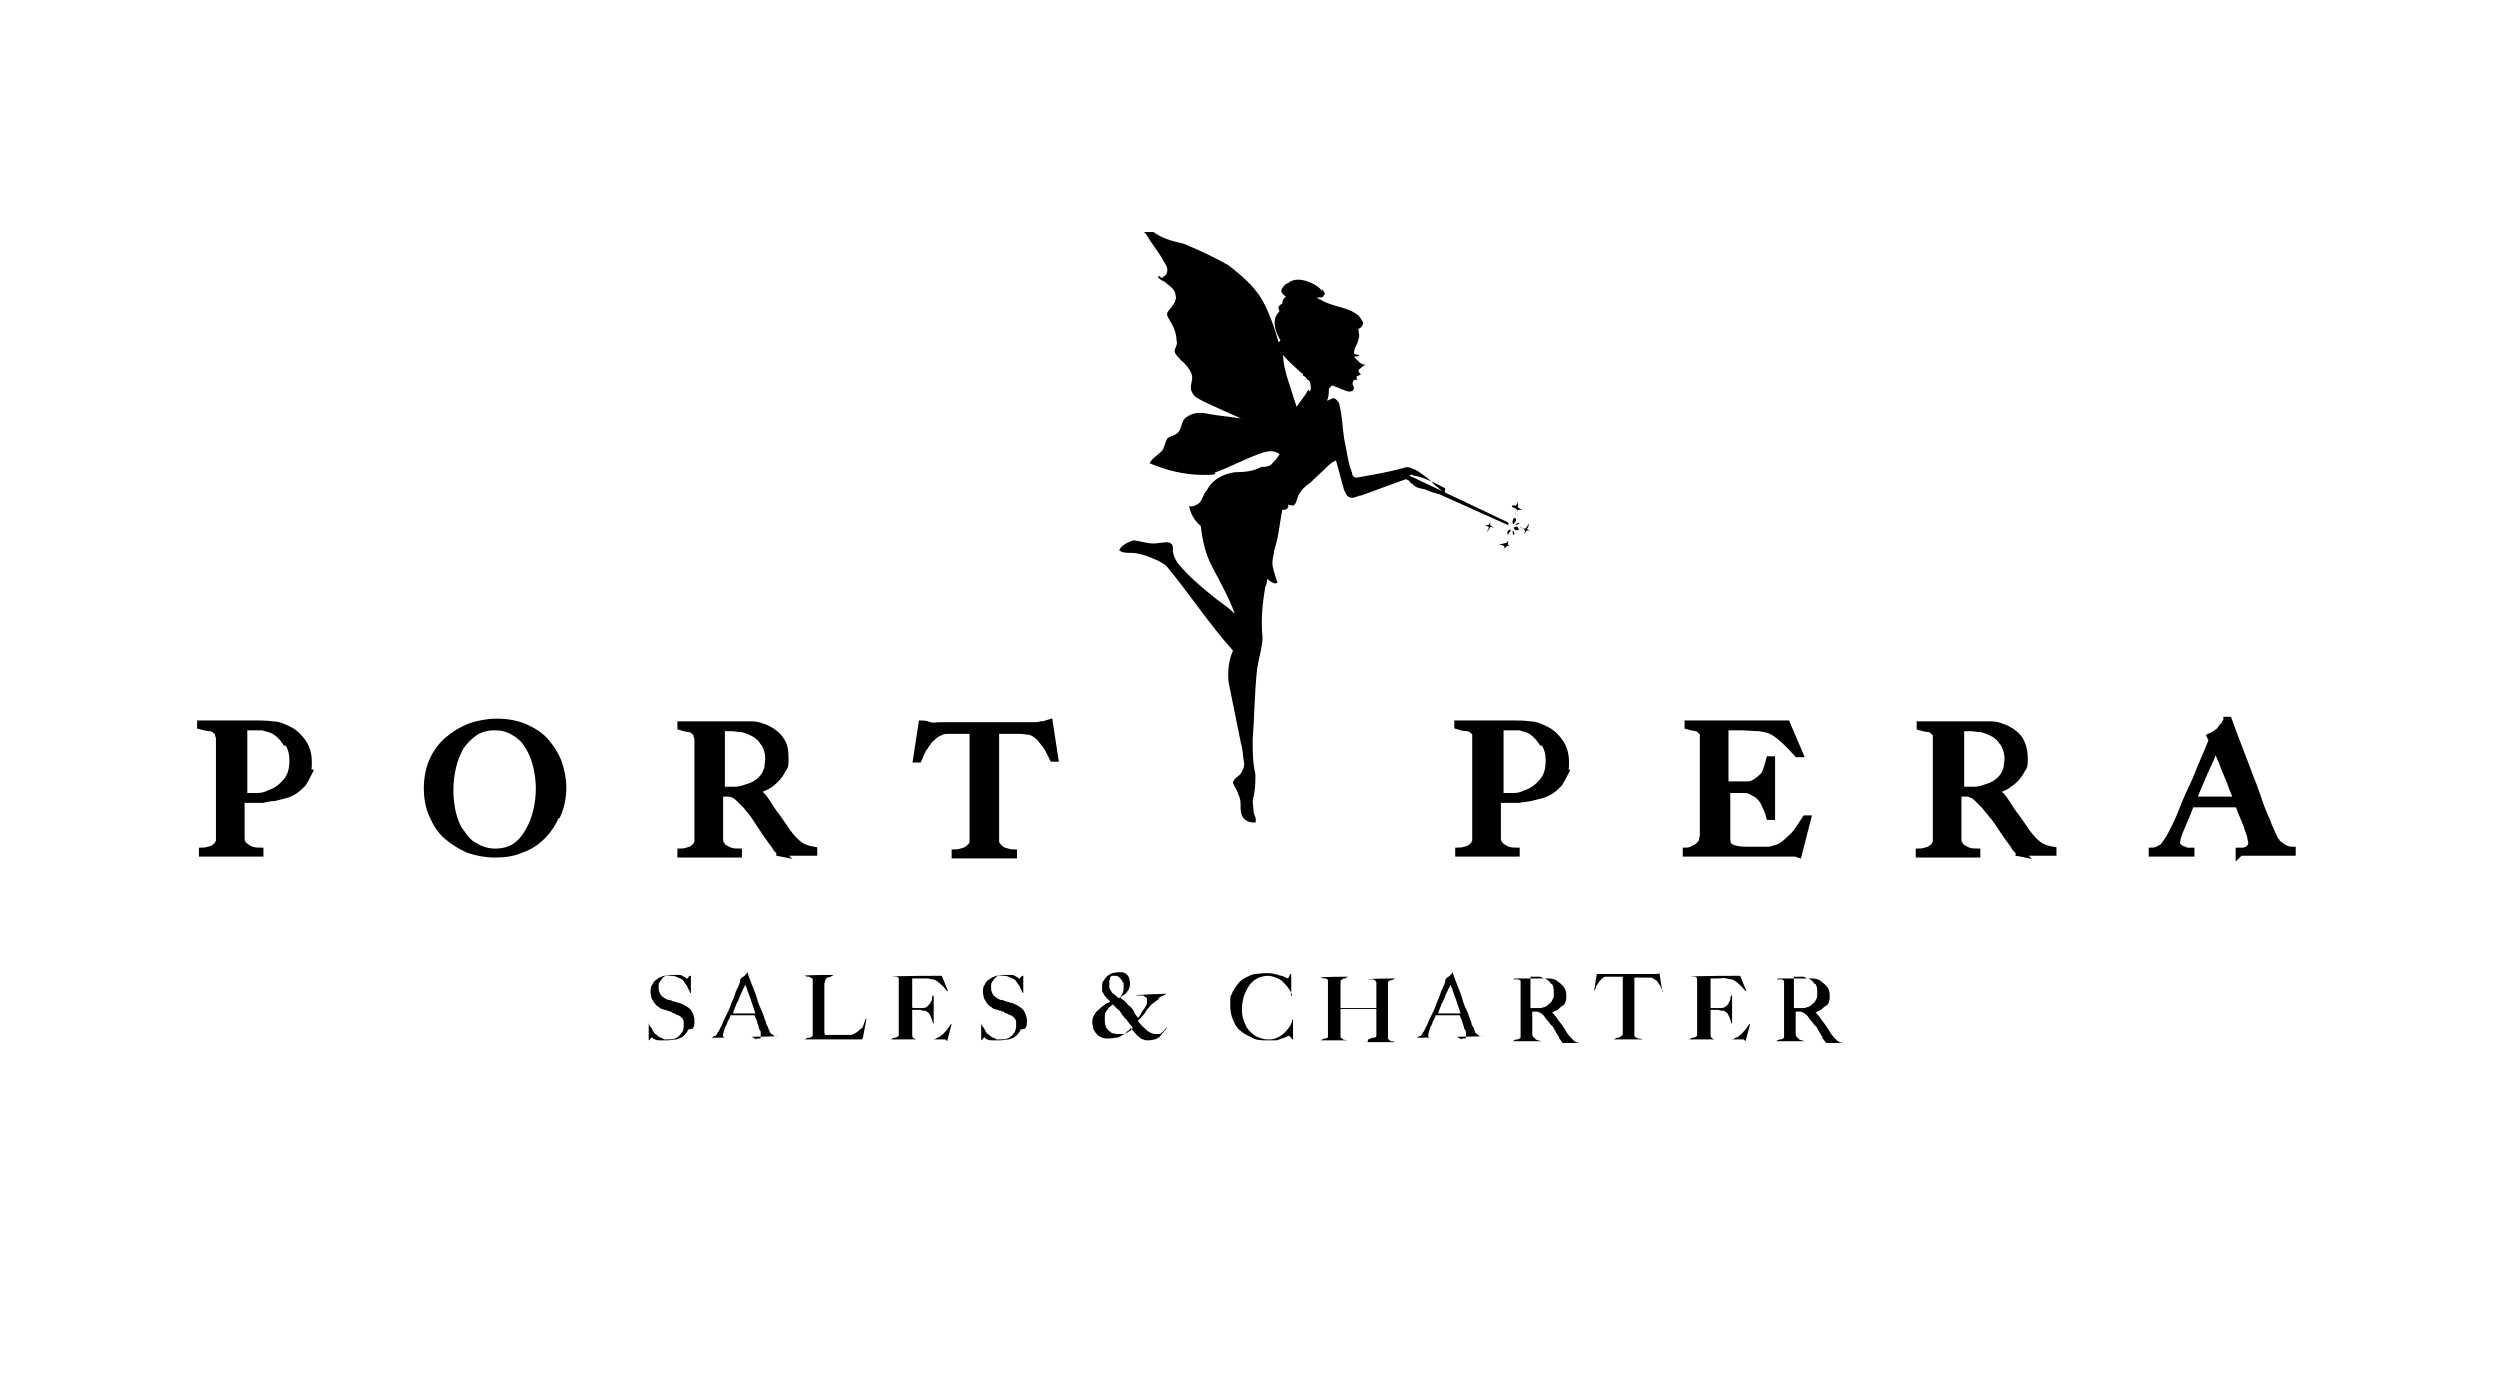
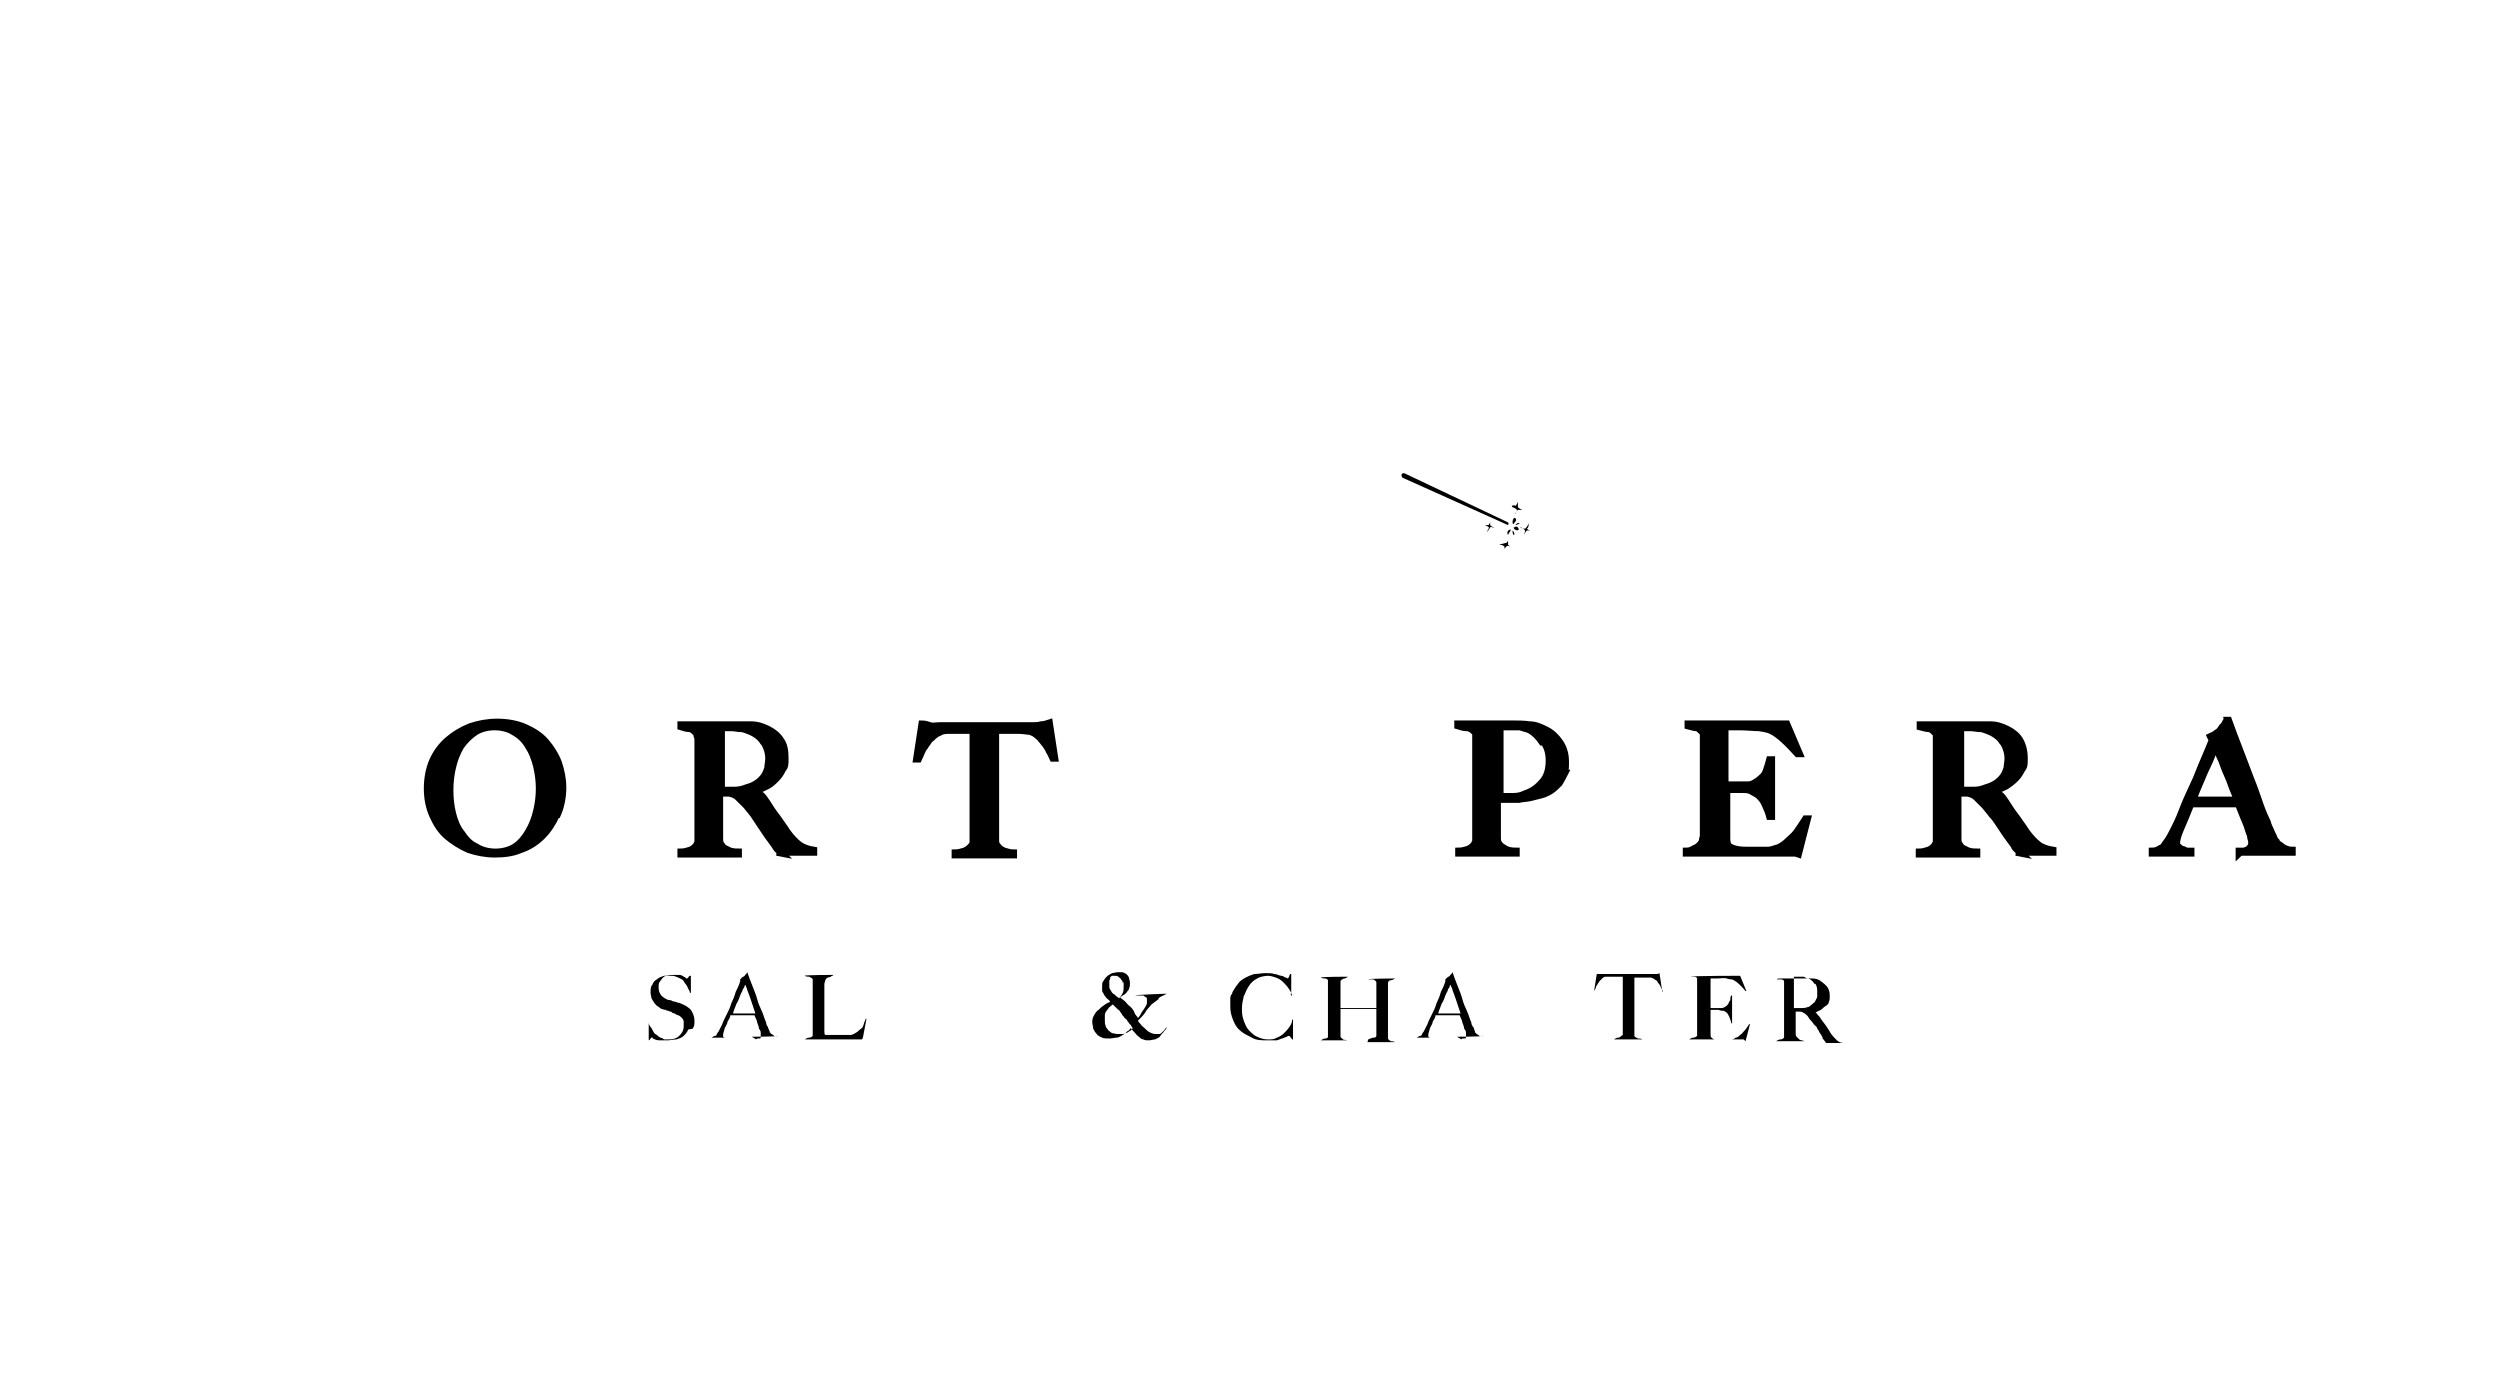
<svg xmlns="http://www.w3.org/2000/svg" width="279px" height="154px" viewBox="0 0 279 154">
  <defs>
    <clipPath id="clip1">
-       <path d="M 124.398 25.898 L 161.699 25.898 L 161.699 92 L 124.398 92 Z M 124.398 25.898 " />
-     </clipPath>
+       </clipPath>
  </defs>
  <g id="surface3">
    <path style=" stroke:none;fill-rule:nonzero;fill:rgb(0%,0%,0%);fill-opacity:1;" d="M 169.102 56.5 C 169.301 56.301 169.301 56.199 169.398 56 L 169.398 56.602 C 169.602 56.801 169.699 56.801 169.898 56.898 L 169.398 56.898 C 169.199 57.102 169.199 57.199 169.102 57.398 C 169.102 57.199 169.301 57.102 169.301 56.898 C 169.102 56.699 169 56.699 168.801 56.602 C 168.602 56.398 168.801 56.398 169.102 56.398 " />
    <path style=" stroke:none;fill-rule:nonzero;fill:rgb(0%,0%,0%);fill-opacity:1;" d="M 166.102 58.602 C 166.301 58.398 166.301 58.301 166.301 58.102 L 166.301 58.602 C 166.5 58.801 166.602 58.801 166.801 58.898 C 166.602 58.898 166.301 58.699 166.301 58.898 C 166.168 59.035 166.066 59.199 166 59.398 C 166 59.199 166 59.102 166.199 58.898 C 166 58.699 165.898 58.699 165.699 58.602 L 166.199 58.602 " />
    <path style=" stroke:none;fill-rule:nonzero;fill:rgb(0%,0%,0%);fill-opacity:1;" d="M 168.801 58.398 C 168.801 58.199 168.801 57.898 169 57.801 C 169.199 57.801 169.199 58 169.199 58 C 169.199 58.199 169 58.301 168.898 58.5 " />
    <path style=" stroke:none;fill-rule:nonzero;fill:rgb(0%,0%,0%);fill-opacity:1;" d="M 169.102 58.602 C 169.301 58.398 169.398 58.301 169.602 58.398 C 169.602 58.398 169.301 58.602 169.102 58.602 " />
    <path style=" stroke:none;fill-rule:nonzero;fill:rgb(0%,0%,0%);fill-opacity:1;" d="M 170.301 58.898 C 170.5 58.699 170.5 58.602 170.602 58.398 C 170.602 58.602 170.602 58.898 170.398 59 C 170.602 59.199 170.699 59.199 170.898 59.199 L 170.398 59.199 C 170.199 59.398 170.199 59.5 170.102 59.699 C 170.102 59.5 170.301 59.199 170.102 59.102 C 169.898 58.898 169.801 58.898 169.602 58.801 C 169.801 59 170.102 59 170.199 59 " />
    <path style=" stroke:none;fill-rule:nonzero;fill:rgb(0%,0%,0%);fill-opacity:1;" d="M 168.898 58.898 C 169.199 58.699 169.398 58.699 169.5 59.102 C 169.301 59.301 169 59.102 168.898 58.898 " />
    <path style=" stroke:none;fill-rule:nonzero;fill:rgb(0%,0%,0%);fill-opacity:1;" d="M 168.301 59.699 C 168.102 59.398 168.301 59.102 168.602 59.102 C 168.602 59.301 168.398 59.398 168.301 59.699 " />
    <path style=" stroke:none;fill-rule:nonzero;fill:rgb(0%,0%,0%);fill-opacity:1;" d="M 168.801 59.199 C 169 59.398 169 59.5 169 59.699 C 168.801 59.699 168.801 59.398 168.801 59.199 " />
    <path style=" stroke:none;fill-rule:nonzero;fill:rgb(0%,0%,0%);fill-opacity:1;" d="M 168.301 58.301 L 156.699 52.801 C 156.699 52.801 156.199 52.801 156.5 53.301 L 168.301 58.602 C 168.102 58.602 168.5 58.602 168.301 58.301 " />
    <path style=" stroke:none;fill-rule:nonzero;fill:rgb(0%,0%,0%);fill-opacity:1;" d="M 168.102 60.602 C 168.234 60.465 168.301 60.367 168.301 60.301 L 168.301 60.801 C 168.434 60.934 168.535 61 168.602 61 C 168.398 61 168.301 60.801 168.102 61 C 167.965 61.133 167.898 61.234 167.898 61.301 L 167.898 61 C 167.766 60.867 167.602 60.801 167.398 60.801 C 167.199 60.801 167.398 60.734 168 60.602 " />
    <g clip-path="url(#clip1)" clip-rule="nonzero">
      <path style=" stroke:none;fill-rule:nonzero;fill:rgb(0%,0%,0%);fill-opacity:1;" d="M 146 43.5 C 145.699 44.102 145.102 44.801 144.699 45.398 C 144.398 44.5 144.102 43.5 143.801 42.602 C 143.5 41.699 143.199 40.602 143.199 39.602 C 143.801 40.398 144.602 41 145.199 41.602 C 145.199 41.602 145.398 41.602 145.398 41.801 C 145.398 41.801 145.398 42 145.602 42 L 145.801 42.199 C 145.801 42.199 145.801 42.398 146 42.398 L 146.199 42.602 C 146.199 42.801 146.398 43.199 146.199 43.699 M 161.199 55.102 C 160.699 54.5 160.102 54.199 159.801 53.801 C 159.301 53.301 158.699 52.898 158.102 52.5 C 157.602 52.301 157.199 52 156.699 52.199 C 155 52.699 153.102 53 151.398 53.301 C 151.102 53.301 150.898 53.102 150.898 52.801 C 150.398 51.5 150.301 50.301 150 48.898 C 149.801 47.602 149.801 46.5 149.5 45.301 C 149.5 45 149.301 44.699 149 44.5 C 148.699 44.301 148.398 44.699 148.102 44.699 C 148.301 44.199 148.301 43.898 148.301 43.398 C 148.5 43.199 148.602 42.898 148.898 43.102 C 149.5 43.301 150.199 43.699 150.602 43.699 C 151 43.699 151.102 43.5 151.102 43.199 C 150.898 42.898 150.898 42.699 151.102 42.398 C 151.301 42.398 151.602 42.398 151.398 42.199 L 151.398 42 C 151.602 42 151.699 41.801 151.898 41.801 C 151.699 41.602 151.602 41.5 151.602 41.301 C 151.801 41.102 152.199 40.801 152.398 40.699 C 151.801 40.699 151.5 40.199 151.102 39.801 C 151.301 39.801 151.602 39.801 151.699 39.602 C 151.5 39.602 151.199 39.602 151.102 39.398 C 151.102 38.801 151.602 38.301 151.602 37.801 C 151.801 37.5 151.602 37.199 151.602 36.699 C 151.602 36.699 152.199 36.5 152.102 35.898 C 152.102 35.898 151.898 35.699 151.898 35.602 C 151.602 35.102 151.301 35 150.801 34.699 C 149.699 34.199 148.398 34.102 147.301 33.398 C 147.102 33.398 147 33.199 147 33.199 L 147.199 33.199 C 147.398 33.199 147.699 33.199 147.699 33 C 147.898 32.801 147.898 32.699 147.699 32.5 C 147.699 32.367 147.633 32.301 147.5 32.301 L 147.699 32.602 L 147.5 32.398 L 147.301 32.199 C 147.102 32 146.699 31.699 145.898 31.398 C 145 31.102 144.5 31.199 144 31.398 C 143.801 31.602 143.699 31.602 143.5 31.699 C 143.5 31.699 142.898 32.199 143 32.602 C 143.199 32.801 143.199 32.898 143.5 33.102 L 143.301 33.301 C 143.102 33.5 143.102 33.801 143.102 33.898 C 142.602 34.102 142.602 34.398 142.801 34.699 C 142.602 35 142.301 35.301 142.301 35.602 C 142.102 36.398 142.5 37.301 142.898 38 L 142.699 38.199 C 142.199 36.5 141.602 34.699 140.699 33.199 C 139.801 31.801 138.5 30.699 137.102 29.602 C 135.5 28.699 133.801 27.898 132.102 27.199 C 130.801 26.898 129.602 26.602 128.602 25.801 C 128.301 25.602 128 25.301 127.699 25.5 C 127.5 25.699 127.699 26 127.898 26.102 C 128.5 27.199 129.301 28.102 129.898 29.199 C 130.199 29.699 130.398 30 130.199 30.5 C 130.199 30.699 130 30.699 130 30.801 C 129.801 30.801 129.801 31 129.699 31 C 129.602 31 129.5 31 129.398 30.801 C 129.199 30.801 129.199 31 129.398 31.102 C 129.535 31.234 129.699 31.332 129.898 31.398 C 130.5 31.898 131.199 32.301 131.199 33 C 131.398 33.602 130.699 34.301 130.398 34.699 C 130.199 34.898 130.199 35.199 130.398 35.5 C 130.898 36.301 131.301 37.102 131.301 38 C 131.5 38.5 131 38.898 131.102 39.301 C 131.301 39.801 131.602 39.898 131.699 40.102 C 132.301 40.602 132.801 41.199 133 41.801 C 133.199 42.398 132.699 43.102 133 43.699 C 133.199 44.301 133.801 44.5 134.301 44.801 C 135.602 45.398 137.102 46.102 138.5 46.699 C 137.199 46.5 136 46.398 134.898 46.199 C 134.102 46 133.199 46 132.5 46.5 C 131.898 46.801 131.898 47.602 131.602 48.102 C 131.301 48.602 130.699 48.602 130.301 48.898 C 130 49.398 130 49.801 129.699 50.301 C 129.199 50.801 128.602 51.102 128.301 51.699 C 130.199 52.5 132.199 53 134.301 53 C 136.398 53 135.199 52.801 135.699 52.699 C 137.301 52.102 138.801 51.301 140.398 50.699 C 141.199 50.398 142.102 50.102 142.801 50.699 C 142.5 51.199 142.199 51.5 141.898 51.801 C 141.602 52.102 141.102 52.102 140.801 52.102 C 139.898 52.602 138.801 52.699 137.801 52.699 C 136.5 52.898 135.301 53.5 134.699 54.699 C 134.199 55.199 134.199 56 133.602 56.301 C 133 56.602 133 56.5 132.699 56.5 C 132.898 57.398 133.301 58.102 134 58.699 C 134.199 60.301 134.5 61.801 135.301 63.301 C 136.199 65 137.199 66.801 137.801 68.5 C 137.199 67.898 136.5 67.398 135.801 66.898 C 134.199 65.602 132.699 64.398 131.398 62.801 C 131.102 62.301 130.898 61.898 130.898 61.398 C 130.898 60.898 130.898 60.801 130.602 60.602 C 130.102 60.398 129.801 60.602 129.301 60.602 C 128.398 60.801 127.398 60.398 126.5 60.301 C 125.898 60.5 125.199 60.801 124.898 61.398 C 125.199 61.699 125.699 61.699 126.199 61.699 C 127.301 61.699 128.398 62.199 129.301 62.602 C 129.602 62.801 129.898 62.898 130.199 63.199 C 132.699 66.199 134.898 69.602 137.602 72.602 C 137.102 73.699 137 75 137.102 76.102 C 137.602 78.5 138 80.602 138.5 83 C 138.699 83.602 138.699 84.301 138.801 84.898 C 139 85.5 138.602 86.301 138.199 86.602 C 137.898 86.801 137.602 87.102 137.602 87.398 C 137.801 87.898 138.102 88.199 138.199 88.699 C 138.699 89.5 138.199 90.398 138.699 91.199 C 139 91.699 139.602 91.801 140.102 91.801 C 140.301 91.301 139.898 91 139.898 90.5 C 139.898 90 139.699 89.398 139.898 88.898 C 140.102 88.102 140.102 87.199 140.102 86.398 C 139.801 85.102 139.801 83.898 139.801 82.602 C 140 79.898 140 77.301 140.301 74.602 C 140.5 73.301 140.898 72.199 140.898 71.102 C 140.699 69.199 140.898 67.301 141.199 65.5 C 141.398 65.199 141.398 64.898 141.398 64.602 C 141.699 64.801 142 65.102 142.301 65.102 C 142.602 65.102 142.602 64.898 142.5 64.801 C 142.301 64.199 142 63.398 142 62.801 C 142 62.199 142.199 61.898 142.199 61.398 C 142.699 60 142.801 58.398 143.102 56.898 C 143.301 56.898 143.602 56.898 143.699 56.699 C 143.898 56.5 143.699 56.199 143.5 56.199 C 143.801 56.398 144.102 56.398 144.398 56.398 C 144.699 56.102 144.699 55.801 144.898 55.301 C 145.199 54.699 145.699 54.199 146.199 53.898 C 146.801 53.301 147.602 52.602 148.199 52 C 148.5 51.699 148.801 51.5 149.102 51.398 C 149.398 52.5 149.699 53.602 150 54.699 C 150.199 55 150.199 55.301 150.602 55.5 C 151.102 55.699 151.5 55.301 151.898 55.301 C 153.602 54.699 155.398 54 157.102 53.398 C 157.301 53.602 157.301 53.898 157.602 54 C 158.102 54.5 158.5 54.5 159 54.602 C 159.5 54.801 160.102 55.102 160.699 55.102 L 160.699 54.898 C 160.566 54.766 160.465 54.699 160.398 54.699 C 159.5 54.199 158.398 53.801 157.301 53.301 C 157.102 53.102 157.5 52.801 157.801 53.102 C 158.398 53.102 159.801 53.699 161.301 54.5 " />
    </g>
    <path style=" stroke:none;fill-rule:nonzero;fill:rgb(0%,0%,0%);fill-opacity:1;" d="M 76.801 114.898 C 76.699 115.199 76.5 115.398 76.301 115.602 C 76.102 115.801 75.801 115.898 75.5 116 C 75.199 116 74.801 116.102 74.5 116.102 C 74.199 116.102 73.898 116.102 73.699 116.102 C 73.5 116.102 73.301 116.102 73.102 116 C 72.898 115.898 72.801 115.898 72.801 115.801 C 72.801 115.699 72.699 115.801 72.699 115.801 C 72.699 115.801 72.699 115.801 72.602 115.898 C 72.602 115.898 72.5 116.102 72.398 116.102 L 72.398 114.102 C 72.398 114.301 72.5 114.5 72.602 114.602 C 72.699 114.699 72.801 114.898 72.898 115.102 C 73 115.301 73.102 115.398 73.301 115.5 C 73.398 115.602 73.5 115.699 73.699 115.801 C 73.801 115.801 74 115.898 74.102 116 C 74.301 116 74.5 116 74.602 116 C 75.102 116 75.5 115.898 75.801 115.602 C 76.102 115.301 76.301 115 76.301 114.5 C 76.301 114 76.301 114.199 76.301 114 C 76.301 113.898 76.199 113.699 76.102 113.602 C 76 113.5 75.898 113.398 75.699 113.301 C 75.602 113.301 75.398 113.199 75.301 113.102 C 75.102 113.102 75 113 74.898 112.898 C 74.801 112.898 74.699 112.898 74.602 112.801 C 74.5 112.801 74.398 112.801 74.301 112.699 C 74.199 112.699 74.102 112.699 73.898 112.602 C 73.699 112.602 73.602 112.398 73.398 112.301 C 73.199 112.199 73.102 112 73 111.898 C 72.898 111.699 72.801 111.602 72.699 111.398 C 72.699 111.199 72.602 111 72.602 110.801 C 72.602 110.398 72.602 110.102 72.801 109.898 C 72.898 109.602 73.102 109.398 73.301 109.301 C 73.5 109.102 73.801 109 74.102 108.898 C 74.398 108.898 74.699 108.801 75 108.801 C 75.301 108.801 75.602 108.801 75.801 108.801 C 76 108.801 76.199 108.898 76.301 109 C 76.398 109 76.5 109.102 76.602 109.199 C 76.602 109.199 76.699 109.199 76.699 109.199 C 76.699 109.199 76.699 109.199 76.801 109.102 C 76.801 109.102 76.898 108.898 77 108.898 L 77.102 108.898 L 77.102 110.801 L 77 110.801 C 77 110.602 76.801 110.398 76.699 110.102 C 76.602 109.898 76.398 109.699 76.301 109.5 C 76.199 109.301 75.898 109.199 75.699 109.102 C 75.5 109 75.199 108.898 75 108.898 C 74.801 108.898 74.602 108.898 74.398 108.898 C 74.199 108.898 74.102 109 73.898 109.199 C 73.801 109.301 73.699 109.5 73.602 109.602 C 73.5 109.699 73.5 110 73.5 110.199 C 73.5 110.602 73.602 110.801 73.801 111.102 C 74 111.301 74.301 111.5 74.602 111.602 C 74.699 111.602 74.898 111.602 75 111.699 C 75.102 111.801 75.199 111.699 75.301 111.801 C 75.398 111.801 75.5 111.801 75.602 111.898 C 75.699 111.898 75.801 111.898 76 112 C 76.5 112.199 76.801 112.398 77.102 112.699 C 77.301 113 77.5 113.398 77.5 113.898 C 77.5 114.398 77.5 114.5 77.301 114.801 Z M 76.801 114.898 " />
    <path style=" stroke:none;fill-rule:nonzero;fill:rgb(0%,0%,0%);fill-opacity:1;" d="M 84.398 116 C 84.398 116 84.398 115.898 84.5 115.898 C 84.5 115.898 84.699 115.898 84.699 115.898 C 84.699 115.898 84.898 115.898 84.898 115.801 C 84.898 115.801 84.898 115.699 84.898 115.602 C 84.898 115.5 84.898 115.398 84.898 115.301 C 84.898 115.199 84.898 115 84.699 114.801 C 84.699 114.602 84.602 114.398 84.5 114.102 C 84.5 113.898 84.301 113.602 84.199 113.301 L 81.5 113.301 C 81.5 113.602 81.301 113.801 81.199 114 C 81.199 114.199 81 114.5 80.898 114.699 C 80.801 115.102 80.699 115.301 80.699 115.5 C 80.699 115.699 80.699 115.699 80.699 115.699 C 80.699 115.699 80.801 115.801 80.898 115.801 C 80.898 115.801 81.102 115.801 81.199 115.801 C 81.199 115.801 81.398 115.801 81.5 115.801 C 81.5 115.801 79.398 115.801 79.398 115.801 C 79.602 115.699 79.699 115.602 79.801 115.602 C 79.898 115.602 80 115.5 80 115.398 C 80 115.398 80.102 115.199 80.199 115.102 C 80.301 114.898 80.398 114.699 80.602 114.301 C 80.699 114 80.898 113.602 81.102 113.199 C 81.301 112.801 81.5 112.398 81.602 112 C 81.801 111.602 82 111.102 82.102 110.699 C 82.301 110.301 82.5 109.898 82.602 109.5 L 82.602 109.301 C 82.602 109.301 82.699 109.199 82.801 109.102 C 82.898 109 83 109 83.102 108.898 C 83.199 108.801 83.199 108.699 83.301 108.699 C 83.301 108.699 83.301 108.602 83.398 108.5 C 83.602 109.102 83.801 109.602 84 110.102 C 84.199 110.602 84.398 111.102 84.5 111.5 C 84.602 111.898 84.801 112.398 85 112.801 C 85.199 113.199 85.301 113.699 85.5 114.102 C 85.5 114.301 85.602 114.5 85.699 114.602 C 85.699 114.699 85.801 114.898 85.898 115.102 C 85.898 115.102 85.898 115.102 85.898 115.199 C 85.898 115.199 86 115.301 86.102 115.398 C 86.102 115.398 86.301 115.5 86.398 115.602 C 86.5 115.699 86.602 115.602 86.801 115.602 C 86.801 115.699 83.898 115.699 83.898 115.699 Z M 83.102 110 C 83.102 110 83.102 110.199 82.898 110.398 C 82.898 110.602 82.699 110.801 82.602 111.102 C 82.5 111.398 82.398 111.699 82.199 112 C 82.102 112.301 81.898 112.699 81.801 113.102 L 84.301 113.102 C 84.199 112.801 84.102 112.5 84 112.199 C 83.898 111.898 83.801 111.602 83.699 111.301 C 83.602 111 83.5 110.801 83.398 110.5 C 83.398 110.301 83.199 110.102 83.199 109.898 Z M 83.102 110 " />
    <path style=" stroke:none;fill-rule:nonzero;fill:rgb(0%,0%,0%);fill-opacity:1;" d="M 96.199 116 L 89.801 116 C 90 115.898 90.102 115.801 90.301 115.801 C 90.5 115.801 90.602 115.699 90.699 115.602 C 90.699 115.602 90.699 115.602 90.699 115.398 C 90.699 115.398 90.699 115.199 90.699 115.102 C 90.699 115 90.699 114.898 90.699 114.801 C 90.699 114.699 90.699 114.602 90.699 114.5 C 90.699 114.398 90.699 114.301 90.699 114.102 C 90.699 113.898 90.699 113.801 90.699 113.602 C 90.699 113.398 90.699 113.199 90.699 113 L 90.699 110.102 C 90.699 110 90.699 109.898 90.699 109.801 C 90.699 109.699 90.699 109.602 90.699 109.5 C 90.699 109.398 90.699 109.398 90.699 109.301 C 90.699 109.199 90.5 109.102 90.301 109 C 90.102 109 90 109 89.801 108.898 C 89.801 108.801 93 108.801 93 108.801 C 93 108.898 92.801 108.898 92.699 109 C 92.602 109.102 92.5 109 92.398 109.102 C 92.301 109.102 92.199 109.199 92.102 109.398 C 92.102 109.5 92 109.699 92 109.801 C 92 110 92 110.199 92 110.398 C 92 110.602 92 110.801 92 111 C 92 111.199 92 111.398 92 111.602 L 92 113.398 C 92 113.602 92 113.801 92 113.898 C 92 114.102 92 114.301 92 114.5 C 92 114.699 92 114.898 92 115.102 C 92 115.301 92 115.398 92.102 115.5 C 92.102 115.5 92.102 115.5 92.301 115.5 C 92.301 115.5 92.5 115.5 92.602 115.5 C 92.699 115.5 92.801 115.5 93 115.5 C 93.199 115.5 93.301 115.5 93.398 115.5 C 93.5 115.5 93.5 115.5 93.699 115.5 C 93.801 115.5 93.898 115.5 94.102 115.5 C 94.301 115.5 94.398 115.5 94.5 115.5 C 94.602 115.5 94.801 115.5 94.898 115.5 C 95.199 115.5 95.398 115.301 95.602 115.199 C 95.801 115.102 95.898 114.898 96.102 114.801 C 96.301 114.699 96.301 114.5 96.398 114.301 C 96.398 114.102 96.602 113.898 96.602 113.699 L 96.699 113.699 C 96.699 113.699 96.301 115.801 96.301 115.801 Z M 96.199 116 " />
-     <path style=" stroke:none;fill-rule:nonzero;fill:rgb(0%,0%,0%);fill-opacity:1;" d="M 105.5 116 L 99.398 116 C 99.602 115.898 99.699 115.801 99.898 115.801 C 100 115.801 100.199 115.699 100.301 115.602 C 100.301 115.602 100.301 115.602 100.301 115.398 C 100.301 115.398 100.301 115.199 100.301 115.102 C 100.301 115.102 100.301 114.898 100.301 114.801 C 100.301 114.699 100.301 114.602 100.301 114.5 C 100.301 114.398 100.301 114.301 100.301 114.102 C 100.301 113.898 100.301 113.801 100.301 113.602 C 100.301 113.398 100.301 113.199 100.301 113 L 100.301 110.5 C 100.301 110.398 100.301 110.301 100.301 110.102 C 100.301 110 100.301 109.898 100.301 109.699 C 100.301 109.602 100.301 109.5 100.301 109.398 C 100.301 109.301 100.301 109.199 100.301 109.199 C 100.301 109.102 100.102 109 100 109 C 99.898 109 99.699 109 99.602 109 C 99.602 108.898 105.102 108.898 105.102 108.898 L 105.801 110.602 L 105.699 110.602 C 105.199 110 104.699 109.5 104.199 109.301 C 104.102 109.301 103.898 109.301 103.602 109.199 C 103.301 109.199 102.898 109.199 102.5 109.199 C 102.102 109.199 102.199 109.199 102.102 109.199 C 102 109.199 101.801 109.199 101.801 109.199 C 101.801 109.301 101.801 109.5 101.801 109.898 C 101.801 110.199 101.801 110.602 101.801 111.102 L 101.801 111.699 C 101.801 111.898 101.801 112 101.801 112.102 C 101.801 112.199 101.801 112.301 101.801 112.398 C 101.801 112.5 101.898 112.5 102 112.5 C 102.102 112.5 102.199 112.5 102.301 112.5 C 102.398 112.5 102.602 112.5 102.699 112.5 C 102.801 112.5 102.898 112.5 103 112.5 C 103.199 112.5 103.398 112.398 103.5 112.301 C 103.602 112.199 103.699 112.102 103.801 112 C 103.801 111.898 103.898 111.801 104 111.602 C 104 111.398 104 111.301 104.102 111.102 L 104.199 111.102 L 104.199 114.199 L 104.102 114.199 C 104.102 114 104 113.801 103.898 113.5 C 103.801 113.301 103.699 113.102 103.602 113 C 103.5 113 103.398 112.801 103.199 112.801 C 103.102 112.801 102.898 112.801 102.699 112.699 C 102.602 112.699 102.5 112.699 102.5 112.699 C 102.5 112.699 102.398 112.699 102.301 112.699 L 101.801 112.699 C 101.801 112.699 101.801 112.898 101.801 113.102 L 101.801 114.301 C 101.801 114.398 101.801 114.5 101.801 114.602 C 101.801 114.699 101.801 114.801 101.801 114.801 C 101.801 115 101.801 115.199 101.801 115.398 C 101.801 115.602 101.801 115.699 101.898 115.801 C 101.898 115.801 102.102 116 102.301 116 C 102.5 116 102.801 116 103 116 C 103.199 116 103.301 116 103.398 116 C 103.602 116 103.801 116 104 116 C 104.199 116 104.398 116 104.602 115.801 C 104.801 115.801 105 115.602 105.102 115.5 C 105.301 115.398 105.398 115.199 105.602 115 C 105.801 114.801 105.898 114.602 106.102 114.301 L 106.199 114.301 C 106.199 114.301 105.699 116.199 105.699 116.199 Z M 105.5 116 " />
-     <path style=" stroke:none;fill-rule:nonzero;fill:rgb(0%,0%,0%);fill-opacity:1;" d="M 113.898 114.898 C 113.801 115.199 113.602 115.398 113.398 115.602 C 113.199 115.801 112.898 115.898 112.602 116 C 112.301 116 111.898 116.102 111.602 116.102 C 111.301 116.102 111 116.102 110.801 116.102 C 110.602 116.102 110.398 116.102 110.199 116 C 110 115.898 109.898 115.898 109.898 115.801 C 109.898 115.699 109.801 115.801 109.801 115.801 C 109.801 115.801 109.801 115.801 109.699 115.898 C 109.699 115.898 109.602 116.102 109.5 116.102 L 109.5 114.102 C 109.5 114.301 109.602 114.5 109.699 114.602 C 109.801 114.699 109.898 114.898 110 115.102 C 110.102 115.301 110.199 115.398 110.398 115.5 C 110.5 115.602 110.602 115.699 110.801 115.801 C 110.898 115.801 111.102 115.898 111.199 116 C 111.398 116 111.602 116 111.699 116 C 112.199 116 112.602 115.898 112.898 115.602 C 113.199 115.301 113.398 115 113.398 114.5 C 113.398 114 113.398 114.199 113.398 114 C 113.398 113.898 113.301 113.699 113.199 113.602 C 113.102 113.5 113 113.398 112.801 113.301 C 112.699 113.301 112.5 113.199 112.398 113.102 C 112.199 113.102 112.102 113 112 112.898 C 111.898 112.898 111.801 112.898 111.699 112.801 C 111.602 112.801 111.5 112.801 111.398 112.699 C 111.301 112.699 111.199 112.699 111 112.602 C 110.801 112.602 110.699 112.398 110.5 112.301 C 110.301 112.199 110.199 112 110.102 111.898 C 110 111.699 109.898 111.602 109.801 111.398 C 109.801 111.199 109.699 111 109.699 110.801 C 109.699 110.398 109.699 110.102 109.898 109.898 C 110 109.602 110.199 109.398 110.398 109.301 C 110.602 109.102 110.898 109 111.199 108.898 C 111.5 108.898 111.801 108.801 112.102 108.801 C 112.398 108.801 112.699 108.801 112.898 108.801 C 113.102 108.801 113.301 108.898 113.398 109 C 113.5 109 113.602 109.102 113.699 109.199 C 113.699 109.199 113.801 109.199 113.801 109.199 C 113.801 109.199 113.801 109.199 113.898 109.102 C 113.898 109.102 114 108.898 114.102 108.898 L 114.199 108.898 L 114.199 110.801 L 114.102 110.801 C 114.102 110.602 113.898 110.398 113.801 110.102 C 113.699 109.898 113.5 109.699 113.398 109.5 C 113.301 109.301 113 109.199 112.801 109.102 C 112.602 109 112.301 108.898 112.102 108.898 C 111.898 108.898 111.699 108.898 111.5 108.898 C 111.301 108.898 111.199 109 111 109.199 C 110.898 109.301 110.801 109.5 110.699 109.602 C 110.602 109.699 110.602 110 110.602 110.199 C 110.602 110.602 110.699 110.801 110.898 111.102 C 111.102 111.301 111.398 111.5 111.699 111.602 C 111.801 111.602 112 111.602 112.102 111.699 C 112.199 111.801 112.301 111.699 112.398 111.801 C 112.5 111.801 112.602 111.801 112.699 111.898 C 112.801 111.898 112.898 111.898 113.102 112 C 113.602 112.199 113.898 112.398 114.199 112.699 C 114.398 113 114.602 113.398 114.602 113.898 C 114.602 114.398 114.602 114.5 114.398 114.801 Z M 113.898 114.898 " />
    <path style=" stroke:none;fill-rule:nonzero;fill:rgb(0%,0%,0%);fill-opacity:1;" d="M 129.301 111.5 C 129 111.699 128.801 111.898 128.5 112.102 C 128.301 112.398 128 112.602 127.801 113 C 127.602 113.301 127.301 113.602 127 113.898 C 127 114 127.199 114.199 127.301 114.301 C 127.398 114.5 127.602 114.602 127.801 114.801 C 128 115 128.102 115.102 128.301 115.199 C 128.5 115.301 128.699 115.398 129 115.398 C 129.301 115.398 129.301 115.398 129.398 115.398 C 129.5 115.398 129.602 115.301 129.699 115.199 C 129.801 115.102 129.898 115 130 114.898 C 130 114.898 130.102 114.699 130.199 114.602 C 130.199 114.801 130.102 114.898 129.898 115.102 C 129.801 115.301 129.602 115.398 129.5 115.602 C 129.398 115.801 129.102 115.898 128.898 116 C 128.699 116 128.5 116.102 128.199 116.102 C 127.898 116.102 127.801 116.102 127.602 116 C 127.398 116 127.199 115.801 127.102 115.699 C 126.898 115.602 126.801 115.398 126.602 115.199 C 126.398 115 126.301 114.898 126.199 114.699 C 126.199 114.801 126 115 125.801 115.102 C 125.602 115.301 125.5 115.398 125.301 115.5 C 125.102 115.602 124.898 115.801 124.602 115.801 C 124.398 115.801 124.102 115.898 123.801 115.898 C 123.5 115.898 123.199 115.898 123 115.801 C 122.801 115.699 122.5 115.602 122.398 115.398 C 122.199 115.199 122.102 115 122 114.801 C 122 114.602 121.898 114.301 121.898 114.102 C 121.898 113.898 121.898 113.602 122.102 113.301 C 122.199 113.102 122.398 112.801 122.602 112.699 C 122.801 112.5 123 112.301 123.199 112.199 C 123.398 112 123.699 111.898 123.898 111.801 C 123.801 111.602 123.602 111.5 123.5 111.398 C 123.398 111.301 123.301 111.102 123.199 111 C 123.199 110.898 123 110.699 123 110.602 C 123 110.5 123 110.199 123 110 C 123 109.801 123 109.602 123.199 109.398 C 123.301 109.199 123.398 109.102 123.602 108.898 C 123.801 108.801 123.898 108.699 124.102 108.602 C 124.301 108.602 124.5 108.5 124.699 108.5 C 124.898 108.5 125.102 108.5 125.199 108.5 C 125.398 108.5 125.5 108.602 125.699 108.699 C 125.801 108.801 125.898 108.898 126 109.102 C 126 109.301 126.102 109.398 126.102 109.699 C 126.102 110 126.102 110.102 126 110.301 C 126 110.5 125.801 110.602 125.699 110.801 C 125.602 110.898 125.5 111 125.301 111.102 C 125.199 111.102 125.102 111.301 125 111.301 C 125.199 111.5 125.398 111.602 125.602 111.801 C 125.801 112 125.898 112.199 126.102 112.301 C 126.301 112.5 126.5 112.699 126.602 113 C 126.699 113.301 126.898 113.398 127 113.602 C 127.199 113.398 127.301 113.199 127.398 113 C 127.5 112.801 127.699 112.602 127.801 112.398 C 127.898 112.199 128 112.102 128 111.898 C 128 111.801 128 111.602 128 111.602 C 128 111.5 128 111.301 127.898 111.301 C 127.898 111.301 127.699 111.199 127.602 111.102 C 127.5 111.102 127.301 111.102 127.199 111.102 C 127 111.102 126.898 111.102 126.699 111.102 C 126.699 111 130.199 110.898 130.199 110.898 C 129.898 111.102 129.5 111.199 129.301 111.398 Z M 126 114.199 C 126 114.102 125.801 114 125.801 113.898 C 125.801 113.801 125.602 113.699 125.5 113.602 C 125.5 113.5 125.301 113.398 125.199 113.199 C 125.199 113.199 125.102 113 125 112.898 C 125 112.801 124.801 112.699 124.699 112.602 C 124.602 112.5 124.5 112.398 124.398 112.301 C 124.398 112.301 124.199 112.102 124.199 112.102 C 124.102 112.102 124 112.301 123.801 112.398 C 123.699 112.5 123.602 112.699 123.5 112.801 C 123.398 112.898 123.301 113.102 123.301 113.301 C 123.301 113.5 123.301 113.699 123.301 113.898 C 123.301 114.102 123.301 114.301 123.398 114.5 C 123.398 114.699 123.602 114.801 123.699 115 C 123.801 115.102 124 115.199 124.102 115.301 C 124.301 115.301 124.5 115.398 124.699 115.398 C 124.898 115.398 125.102 115.398 125.199 115.398 C 125.301 115.398 125.5 115.398 125.602 115.301 C 125.699 115.301 125.898 115.199 126 115.102 C 126.102 115.102 126.301 114.898 126.398 114.801 C 126.398 114.602 126.199 114.5 126.199 114.398 Z M 125.301 109.699 C 125.301 109.5 125.199 109.398 125.102 109.301 C 125.102 109.199 124.898 109.102 124.801 109 C 124.699 108.898 124.602 108.898 124.398 108.898 C 124.199 108.898 124.199 108.898 124.102 108.898 C 124.102 108.898 123.898 109 123.898 109.102 C 123.898 109.199 123.898 109.301 123.801 109.398 C 123.801 109.398 123.801 109.602 123.801 109.699 C 123.801 109.898 123.801 110.102 123.801 110.199 C 123.801 110.301 123.898 110.398 124 110.602 C 124.102 110.801 124.199 110.898 124.398 111 C 124.5 111.102 124.699 111.301 124.898 111.398 C 125.102 111.199 125.199 111 125.301 110.801 C 125.398 110.602 125.398 110.398 125.398 110.102 C 125.398 109.801 125.398 109.801 125.398 109.602 Z M 125.301 109.699 " />
    <path style=" stroke:none;fill-rule:nonzero;fill:rgb(0%,0%,0%);fill-opacity:1;" d="M 144.199 111.199 C 144.199 110.898 144 110.602 143.801 110.301 C 143.602 110 143.398 109.801 143.199 109.602 C 143 109.398 142.699 109.199 142.398 109.102 C 142.102 109 141.801 108.898 141.5 108.898 C 141.199 108.898 140.602 109 140.301 109.199 C 139.898 109.398 139.602 109.699 139.398 110 C 139.199 110.301 139 110.699 138.801 111.199 C 138.699 111.602 138.602 112.102 138.602 112.5 C 138.602 112.898 138.602 113.398 138.801 113.898 C 139 114.398 139.102 114.699 139.398 115 C 139.699 115.301 140 115.602 140.301 115.699 C 140.699 115.898 141.102 116 141.5 116 C 141.898 116 142.199 116 142.5 115.801 C 142.801 115.699 143.102 115.5 143.301 115.301 C 143.5 115.102 143.699 114.898 143.898 114.602 C 144.102 114.301 144.199 114.102 144.199 113.801 L 144.301 113.801 L 144.301 116 L 144.199 116 C 144.199 115.898 144 115.801 144 115.699 C 144 115.699 143.898 115.602 143.801 115.602 C 143.699 115.602 143.801 115.602 143.602 115.699 C 143.398 115.801 143.301 115.801 143.102 115.898 C 142.898 115.898 142.699 116.102 142.398 116.102 C 142.102 116.102 141.801 116.102 141.398 116.102 C 140.801 116.102 140.199 116.102 139.699 115.801 C 139.199 115.5 138.801 115.398 138.398 115 C 138 114.699 137.801 114.301 137.602 113.801 C 137.398 113.301 137.301 112.898 137.301 112.301 C 137.301 111.699 137.301 112 137.301 111.898 C 137.301 111.801 137.301 111.602 137.301 111.398 C 137.301 111.199 137.398 111 137.5 110.898 C 137.5 110.699 137.699 110.5 137.801 110.301 C 137.898 110.102 138.102 109.898 138.301 109.602 C 138.5 109.398 138.801 109.199 139 109.102 C 139.199 109 139.602 108.801 140 108.699 C 140.398 108.699 140.801 108.602 141.199 108.602 C 141.602 108.602 142 108.602 142.199 108.699 C 142.5 108.699 142.801 108.898 143 108.898 C 143.199 108.898 143.398 109.102 143.5 109.102 C 143.602 109.102 143.699 109.199 143.699 109.199 C 143.699 109.199 143.699 109.199 143.801 109.102 C 143.898 109 143.801 109.102 143.898 108.898 C 143.898 108.898 143.898 108.801 144 108.699 L 144.102 108.699 L 144.102 110.898 L 144 110.898 Z M 144.199 111.199 " />
    <path style=" stroke:none;fill-rule:nonzero;fill:rgb(0%,0%,0%);fill-opacity:1;" d="M 152.699 116 C 152.898 115.898 153.199 115.801 153.301 115.801 C 153.5 115.801 153.602 115.699 153.602 115.602 C 153.602 115.602 153.602 115.602 153.602 115.5 C 153.602 115.5 153.602 115.398 153.602 115.301 C 153.602 115.301 153.602 115.102 153.602 115.102 C 153.602 115.102 153.602 114.898 153.602 114.898 C 153.602 114.699 153.602 114.5 153.602 114.199 L 153.602 112.602 L 149.602 112.602 L 149.602 114.699 C 149.602 114.898 149.602 115.102 149.602 115.301 C 149.602 115.5 149.602 115.602 149.602 115.699 C 149.602 115.801 149.801 115.898 149.898 116 C 150 116.102 150.199 116 150.301 116.102 C 150.301 116.102 147.398 116.102 147.398 116.102 C 147.602 116 147.699 115.898 147.898 115.898 C 148.102 115.898 148.199 115.801 148.199 115.699 C 148.199 115.699 148.199 115.699 148.199 115.5 C 148.199 115.5 148.199 115.301 148.199 115.199 C 148.199 115.199 148.199 115 148.199 114.898 C 148.199 114.801 148.199 114.699 148.199 114.602 C 148.199 114.5 148.199 114.398 148.199 114.199 C 148.199 114 148.199 113.898 148.199 113.699 C 148.199 113.5 148.199 113.301 148.199 113.102 L 148.199 110.199 C 148.199 110.102 148.199 110 148.199 109.898 C 148.199 109.801 148.199 109.699 148.199 109.602 C 148.199 109.602 148.199 109.5 148.199 109.398 C 148.199 109.301 148 109.199 147.898 109.199 C 147.801 109.199 147.602 109.199 147.398 109.102 C 147.398 109 150.398 109 150.398 109 C 150.398 109.102 150.199 109.102 150.102 109.199 C 150 109.199 149.898 109.199 149.801 109.301 C 149.801 109.301 149.602 109.398 149.602 109.5 C 149.602 109.5 149.602 109.699 149.602 109.898 C 149.602 110.102 149.602 110.398 149.602 110.699 C 149.602 111 149.602 111.199 149.602 111.5 L 149.602 112.5 L 153.602 112.5 L 153.602 110.898 C 153.602 110.699 153.602 110.5 153.602 110.301 C 153.602 110.199 153.602 110 153.602 109.898 C 153.602 109.801 153.602 109.699 153.602 109.602 C 153.5 109.398 153.301 109.301 153.199 109.301 C 153 109.301 152.898 109.301 152.699 109.301 C 152.699 109.199 155.699 109.199 155.699 109.199 C 155.5 109.301 155.398 109.398 155.199 109.398 C 155 109.398 154.898 109.602 154.898 109.699 C 154.898 109.699 154.898 109.801 154.898 109.898 C 154.898 109.898 154.898 110.102 154.898 110.199 C 154.898 110.301 154.898 110.398 154.898 110.5 L 154.898 113.801 C 154.898 114 154.898 114.199 154.898 114.398 C 154.898 114.602 154.898 114.801 154.898 115.102 C 154.898 115.398 154.898 115.5 154.898 115.602 C 154.898 115.801 154.898 115.898 154.898 115.898 C 154.898 116 155.102 116.102 155.199 116.199 C 155.301 116.199 155.5 116.199 155.699 116.301 C 155.699 116.301 152.602 116.301 152.602 116.301 Z M 152.699 116 " />
    <path style=" stroke:none;fill-rule:nonzero;fill:rgb(0%,0%,0%);fill-opacity:1;" d="M 163.102 116 C 163.102 116 163.102 115.898 163.199 115.898 C 163.199 115.898 163.398 115.898 163.398 115.898 C 163.398 115.898 163.602 115.898 163.602 115.801 C 163.602 115.801 163.602 115.699 163.602 115.602 C 163.602 115.5 163.602 115.398 163.602 115.301 C 163.602 115.199 163.602 115 163.398 114.801 C 163.398 114.602 163.301 114.398 163.199 114.102 C 163.199 113.898 163 113.602 162.898 113.301 L 160.199 113.301 C 160.199 113.602 160 113.801 159.898 114 C 159.898 114.199 159.699 114.5 159.602 114.699 C 159.5 115.102 159.398 115.301 159.398 115.5 C 159.398 115.699 159.398 115.699 159.398 115.699 C 159.398 115.699 159.5 115.801 159.602 115.801 C 159.602 115.801 159.801 115.801 159.898 115.801 C 160 115.801 160.102 115.801 160.199 115.801 C 160.199 115.801 158.102 115.801 158.102 115.801 C 158.301 115.699 158.398 115.602 158.5 115.602 C 158.602 115.602 158.699 115.5 158.699 115.398 C 158.699 115.398 158.801 115.199 158.898 115.102 C 159 114.898 159.102 114.699 159.301 114.301 C 159.398 114 159.602 113.602 159.801 113.199 C 160 112.801 160.199 112.398 160.301 112 C 160.5 111.602 160.699 111.102 160.801 110.699 C 161 110.301 161.199 109.898 161.301 109.5 L 161.301 109.301 C 161.301 109.301 161.398 109.199 161.5 109.102 C 161.602 109 161.699 109 161.801 108.898 C 161.898 108.801 161.898 108.699 162 108.699 C 162 108.699 162 108.602 162.102 108.5 C 162.301 109.102 162.5 109.602 162.699 110.102 C 162.898 110.602 163.102 111.102 163.199 111.5 C 163.301 111.898 163.5 112.398 163.699 112.801 C 163.898 113.199 164 113.699 164.199 114.102 C 164.199 114.301 164.301 114.5 164.398 114.602 C 164.5 114.699 164.5 114.898 164.602 115.102 C 164.602 115.102 164.602 115.102 164.602 115.199 C 164.602 115.199 164.699 115.301 164.801 115.398 C 164.801 115.398 165 115.5 165.102 115.602 C 165.199 115.699 165.301 115.602 165.5 115.602 C 165.5 115.699 162.602 115.699 162.602 115.699 Z M 161.801 110 C 161.801 110 161.801 110.199 161.602 110.398 C 161.602 110.602 161.398 110.801 161.301 111.102 C 161.199 111.398 161.102 111.699 160.898 112 C 160.801 112.301 160.602 112.699 160.5 113.102 L 163 113.102 C 162.898 112.801 162.801 112.5 162.699 112.199 C 162.602 111.898 162.5 111.602 162.398 111.301 C 162.301 111 162.199 110.801 162.102 110.5 C 162.102 110.301 161.898 110.102 161.898 109.898 Z M 161.801 110 " />
-     <path style=" stroke:none;fill-rule:nonzero;fill:rgb(0%,0%,0%);fill-opacity:1;" d="M 174.102 116 C 174.102 116 174 115.898 174 115.898 C 174 115.898 174 115.898 174 115.801 C 174 115.699 174 115.801 173.898 115.602 C 173.898 115.602 173.801 115.398 173.699 115.301 C 173.602 115.102 173.5 114.898 173.398 114.801 C 173.398 114.602 173.199 114.5 173.102 114.398 C 173 114.301 172.898 114.102 172.801 114 C 172.699 113.898 172.5 113.699 172.398 113.5 C 172.301 113.301 172.102 113.199 172 113.102 C 171.801 113 171.699 112.898 171.5 112.898 C 171.398 112.898 171.301 112.898 171.199 112.898 C 171.102 112.898 171.102 112.898 171 112.898 L 171 114 C 171 114.301 171 114.602 171 114.801 C 171 115 171 115.199 171 115.301 C 171 115.5 171 115.602 171.102 115.699 C 171.102 115.699 171.301 115.898 171.398 116 C 171.5 116.102 171.801 116.102 172 116.199 C 172 116.199 168.801 116.199 168.801 116.199 C 169 116.102 169.102 116 169.301 116 C 169.5 116 169.602 115.898 169.699 115.801 C 169.699 115.801 169.699 115.801 169.699 115.602 C 169.699 115.602 169.699 115.398 169.699 115.301 C 169.699 115.301 169.699 115.102 169.699 115 C 169.699 114.898 169.699 114.801 169.699 114.699 C 169.699 114.602 169.699 114.5 169.699 114.301 C 169.699 114.102 169.699 114 169.699 113.801 C 169.699 113.602 169.699 113.398 169.699 113.199 L 169.699 110.699 C 169.699 110.602 169.699 110.5 169.699 110.301 C 169.699 110.199 169.699 110.102 169.699 110 C 169.699 109.898 169.699 109.801 169.699 109.699 C 169.699 109.699 169.699 109.5 169.699 109.5 C 169.699 109.398 169.5 109.301 169.398 109.301 C 169.301 109.301 169.102 109.301 168.898 109.301 C 168.898 109.199 169.102 109.199 169.301 109.199 C 169.5 109.199 169.801 109.199 170.102 109.199 C 170.398 109.199 170.699 109.199 171 109.199 L 171.699 109.199 C 172.102 109.199 172.5 109.199 172.898 109.199 C 173.199 109.199 173.602 109.301 173.801 109.5 C 174.102 109.699 174.301 109.898 174.5 110.102 C 174.699 110.398 174.801 110.699 174.801 111.102 C 174.801 111.5 174.801 111.602 174.699 111.801 C 174.699 112 174.5 112.199 174.301 112.301 C 174.102 112.398 174 112.602 173.801 112.699 C 173.602 112.801 173.398 112.898 173.199 113 C 173.301 113 173.398 113.199 173.5 113.301 C 173.602 113.398 173.699 113.5 173.801 113.699 C 174 114 174.199 114.199 174.398 114.5 C 174.602 114.801 174.801 115.102 174.898 115.301 C 175.102 115.602 175.398 115.898 175.602 116.102 C 175.801 116.301 176.102 116.398 176.398 116.398 C 176.398 116.398 174.398 116.398 174.398 116.398 Z M 173.102 109.801 C 172.898 109.5 172.699 109.301 172.398 109.199 C 172.199 109.199 172.102 109.102 171.898 109 C 171.699 109 171.5 109 171.301 109 C 171.102 109 171 109 171 109 C 171 109 170.801 109 170.801 109 C 170.801 109 170.801 109 170.801 109.102 C 170.801 109.199 170.801 109.102 170.801 109.199 C 170.801 109.199 170.801 109.301 170.801 109.398 C 170.801 109.398 170.801 109.602 170.801 109.801 C 170.801 110 170.801 110.301 170.801 110.602 C 170.801 110.898 170.801 111.199 170.801 111.398 L 170.801 112.5 C 171.102 112.5 171.301 112.5 171.602 112.5 C 171.801 112.5 172.102 112.5 172.301 112.398 C 172.5 112.398 172.699 112.199 172.801 112.102 C 172.898 112 173.102 111.898 173.199 111.699 C 173.199 111.602 173.398 111.398 173.398 111.199 C 173.398 111 173.398 110.898 173.398 110.699 C 173.398 110.398 173.398 110.102 173.199 109.801 Z M 173.102 109.801 " />
    <path style=" stroke:none;fill-rule:nonzero;fill:rgb(0%,0%,0%);fill-opacity:1;" d="M 185.602 110.699 C 185.602 110.602 185.5 110.5 185.398 110.301 C 185.301 110.102 185.301 110 185.199 109.898 C 185.199 109.801 185 109.699 185 109.602 C 185 109.602 184.898 109.398 184.801 109.398 C 184.699 109.301 184.5 109.199 184.301 109.102 C 184.102 109.102 183.898 109.102 183.699 109.102 C 183.602 109.102 183.5 109.102 183.398 109.102 C 183.398 109.102 183.199 109.102 183.102 109.102 L 182.398 109.102 C 182.398 109.301 182.398 109.5 182.398 109.801 C 182.398 110.102 182.398 110.398 182.398 110.699 L 182.398 114.602 C 182.398 114.801 182.398 115 182.398 115.199 C 182.398 115.398 182.398 115.5 182.398 115.602 C 182.398 115.699 182.602 115.801 182.801 115.898 C 183 115.898 183.102 115.898 183.301 116 C 183.301 116 180.102 116 180.102 116 C 180.301 115.898 180.398 115.801 180.602 115.801 C 180.801 115.801 180.898 115.602 181.102 115.5 C 181.102 115.5 181.102 115.5 181.102 115.301 C 181.102 115.301 181.102 115.102 181.102 115 C 181.102 114.898 181.102 114.801 181.102 114.699 C 181.102 114.602 181.102 114.5 181.102 114.398 C 181.102 114.301 181.102 114.199 181.102 114 C 181.102 113.801 181.102 113.699 181.102 113.5 C 181.102 113.301 181.102 113.102 181.102 112.898 L 181.102 109 L 180.398 109 C 180.398 109 180.199 109 180.102 109 C 180.102 109 179.898 109 179.801 109 C 179.5 109 179.301 109 179.199 109 C 179 109 178.898 109.102 178.699 109.301 C 178.699 109.301 178.602 109.398 178.5 109.5 C 178.5 109.5 178.398 109.699 178.301 109.801 C 178.301 109.898 178.102 110 178.102 110.199 C 178.102 110.301 178 110.398 177.898 110.602 C 177.898 110.602 178.199 108.699 178.199 108.699 C 178.398 108.699 178.5 108.699 178.602 108.699 C 178.699 108.699 178.898 108.699 179.199 108.699 C 179.5 108.699 179.699 108.699 179.898 108.699 C 180.102 108.699 180.301 108.699 180.5 108.699 L 182.398 108.699 C 182.602 108.699 182.801 108.699 183 108.699 C 183.199 108.699 183.398 108.699 183.602 108.699 C 183.801 108.699 184 108.699 184.301 108.699 C 184.5 108.699 184.699 108.699 184.801 108.699 C 184.898 108.699 185.102 108.699 185.199 108.602 L 185.5 110.602 Z M 185.602 110.699 " />
    <path style=" stroke:none;fill-rule:nonzero;fill:rgb(0%,0%,0%);fill-opacity:1;" d="M 194.602 116 L 188.5 116 C 188.699 115.898 188.801 115.801 189 115.801 C 189.102 115.801 189.301 115.699 189.398 115.602 C 189.398 115.602 189.398 115.602 189.398 115.398 C 189.398 115.398 189.398 115.199 189.398 115.102 C 189.398 115 189.398 114.898 189.398 114.801 C 189.398 114.699 189.398 114.602 189.398 114.5 C 189.398 114.398 189.398 114.301 189.398 114.102 C 189.398 113.898 189.398 113.801 189.398 113.602 C 189.398 113.398 189.398 113.199 189.398 113 L 189.398 110.5 C 189.398 110.398 189.398 110.301 189.398 110.102 C 189.398 110 189.398 109.898 189.398 109.699 C 189.398 109.602 189.398 109.5 189.398 109.398 C 189.398 109.398 189.398 109.199 189.398 109.199 C 189.398 109.102 189.199 109 189.102 109 C 189 109 188.801 109 188.699 109 C 188.699 108.898 194.199 108.898 194.199 108.898 L 194.898 110.602 L 194.801 110.602 C 194.301 110 193.801 109.5 193.301 109.301 C 193.199 109.301 193 109.301 192.699 109.199 C 192.398 109.102 192 109.199 191.602 109.199 C 191.199 109.199 191.301 109.199 191.199 109.199 C 191.102 109.199 190.898 109.199 190.898 109.199 C 190.898 109.301 190.898 109.5 190.898 109.898 C 190.898 110.199 190.898 110.602 190.898 111.102 L 190.898 111.699 C 190.898 111.898 190.898 112 190.898 112.102 C 190.898 112.199 190.898 112.301 190.898 112.398 C 190.898 112.5 190.898 112.5 191.102 112.5 C 191.301 112.5 191.301 112.5 191.398 112.5 C 191.5 112.5 191.699 112.5 191.801 112.5 C 191.898 112.5 192 112.5 192.102 112.5 C 192.301 112.5 192.5 112.398 192.602 112.301 C 192.699 112.301 192.801 112.102 192.898 112 C 192.898 111.898 193 111.801 193.102 111.602 C 193.102 111.398 193.102 111.301 193.199 111.102 L 193.301 111.102 L 193.301 114.199 L 193.199 114.199 C 193.199 114 193.102 113.801 193 113.5 C 192.898 113.301 192.801 113.102 192.699 113 C 192.602 113 192.5 112.801 192.301 112.801 C 192.199 112.801 192 112.801 191.801 112.699 C 191.699 112.699 191.602 112.699 191.602 112.699 C 191.602 112.699 191.5 112.699 191.398 112.699 L 190.898 112.699 C 190.898 112.699 190.898 112.898 190.898 113.102 L 190.898 114.301 C 190.898 114.398 190.898 114.5 190.898 114.602 C 190.898 114.602 190.898 114.801 190.898 114.801 C 190.898 115 190.898 115.199 190.898 115.398 C 190.898 115.602 190.898 115.699 191 115.801 C 191 115.801 191.199 116 191.398 116 C 191.602 116 191.898 116 192.102 116 C 192.301 116 192.398 116 192.5 116 C 192.602 116 192.898 116 193.102 116 C 193.301 116 193.5 116 193.699 115.801 C 193.898 115.801 194.102 115.602 194.199 115.5 C 194.398 115.398 194.5 115.199 194.699 115 C 194.898 114.801 195 114.602 195.199 114.301 L 195.301 114.301 C 195.301 114.301 194.801 116.199 194.801 116.199 Z M 194.602 116 " />
    <path style=" stroke:none;fill-rule:nonzero;fill:rgb(0%,0%,0%);fill-opacity:1;" d="M 203.5 116 C 203.5 116 203.398 115.898 203.398 115.898 C 203.398 115.898 203.398 115.898 203.398 115.801 C 203.398 115.699 203.398 115.801 203.301 115.602 C 203.301 115.602 203.199 115.398 203.102 115.301 C 203 115.102 202.898 114.898 202.801 114.801 C 202.801 114.602 202.602 114.5 202.5 114.398 C 202.398 114.301 202.301 114.102 202.199 114 C 202.102 113.898 201.898 113.699 201.801 113.5 C 201.699 113.301 201.5 113.199 201.398 113.102 C 201.199 113 201.102 112.898 200.898 112.898 C 200.801 112.898 200.699 112.898 200.602 112.898 C 200.5 112.898 200.5 112.898 200.398 112.898 L 200.398 114 C 200.398 114.301 200.398 114.602 200.398 114.801 C 200.398 115 200.398 115.199 200.398 115.301 C 200.398 115.5 200.398 115.602 200.5 115.699 C 200.5 115.699 200.699 115.898 200.801 116 C 200.898 116.102 201.199 116.102 201.398 116.199 C 201.398 116.199 198.199 116.199 198.199 116.199 C 198.398 116.102 198.5 116 198.699 116 C 198.898 116 199 115.898 199.102 115.801 C 199.102 115.801 199.102 115.801 199.102 115.602 C 199.102 115.602 199.102 115.398 199.102 115.301 C 199.102 115.301 199.102 115.102 199.102 115 C 199.102 114.898 199.102 114.801 199.102 114.699 C 199.102 114.602 199.102 114.5 199.102 114.301 C 199.102 114.102 199.102 114 199.102 113.801 C 199.102 113.602 199.102 113.398 199.102 113.199 L 199.102 110.699 C 199.102 110.602 199.102 110.5 199.102 110.301 C 199.102 110.199 199.102 110.102 199.102 110 C 199.102 109.898 199.102 109.801 199.102 109.699 C 199.102 109.699 199.102 109.5 199.102 109.5 C 199.102 109.398 198.898 109.301 198.801 109.301 C 198.699 109.301 198.5 109.301 198.301 109.301 C 198.301 109.199 198.5 109.199 198.699 109.199 C 198.898 109.199 199.199 109.199 199.5 109.199 C 199.801 109.199 200.102 109.199 200.398 109.199 L 201.102 109.199 C 201.5 109.199 201.898 109.199 202.301 109.199 C 202.602 109.199 203 109.301 203.199 109.5 C 203.5 109.699 203.699 109.898 203.898 110.102 C 204.102 110.398 204.199 110.699 204.199 111.102 C 204.199 111.5 204.199 111.602 204.102 111.801 C 204.102 112 203.898 112.199 203.699 112.301 C 203.5 112.398 203.398 112.602 203.199 112.699 C 203 112.801 202.801 112.898 202.602 113 C 202.699 113 202.801 113.199 202.898 113.301 C 203 113.398 203.102 113.5 203.199 113.699 C 203.398 114 203.602 114.199 203.801 114.5 C 204 114.801 204.199 115.102 204.301 115.301 C 204.5 115.602 204.801 115.898 205 116.102 C 205.199 116.301 205.5 116.398 205.801 116.398 C 205.801 116.398 203.801 116.398 203.801 116.398 Z M 202.5 109.801 C 202.301 109.5 202.102 109.301 201.801 109.199 C 201.602 109.199 201.5 109.102 201.301 109 C 201.102 109 200.898 109 200.699 109 C 200.5 109 200.398 109 200.398 109 C 200.398 109 200.199 109 200.199 109 C 200.199 109 200.199 109 200.199 109.102 C 200.199 109.199 200.199 109.102 200.199 109.199 C 200.199 109.199 200.199 109.301 200.199 109.398 C 200.199 109.398 200.199 109.602 200.199 109.801 C 200.199 110 200.199 110.301 200.199 110.602 C 200.199 110.898 200.199 111.199 200.199 111.398 L 200.199 112.5 C 200.5 112.5 200.699 112.5 201 112.5 C 201.199 112.5 201.5 112.5 201.699 112.398 C 201.898 112.398 202.102 112.199 202.199 112.102 C 202.301 112 202.5 111.898 202.602 111.699 C 202.602 111.602 202.801 111.398 202.801 111.199 C 202.801 111 202.801 110.898 202.801 110.699 C 202.801 110.398 202.801 110.102 202.602 109.801 Z M 202.5 109.801 " />
-     <path style="fill-rule:nonzero;fill:rgb(0%,0%,0%);fill-opacity:1;stroke-width:0.8;stroke-linecap:butt;stroke-linejoin:miter;stroke:rgb(0%,0%,0%);stroke-opacity:1;stroke-miterlimit:10;" d="M 34.398 86.301 C 34.199 86.699 34 87.102 33.801 87.398 C 33.5 87.699 33.199 88 32.898 88.199 C 32.602 88.398 32.199 88.602 31.801 88.699 C 31.398 88.801 31 88.898 30.602 89 C 30.199 89 29.699 89.102 29.301 89.199 C 28.898 89.199 28.398 89.199 28 89.199 L 26.898 89.199 L 26.898 91.102 C 26.898 91.301 26.898 91.5 26.898 91.699 C 26.898 91.898 26.898 92.102 26.898 92.301 C 26.898 92.699 26.898 93.102 26.898 93.398 C 26.898 93.699 26.898 94 27.102 94.199 C 27.199 94.398 27.398 94.5 27.699 94.699 C 28 94.898 28.398 95 29 95 L 29 95.199 L 22.602 95.199 L 22.602 95 C 22.898 95 23.301 94.898 23.602 94.801 C 23.898 94.699 24.102 94.5 24.301 94.301 C 24.301 94.301 24.398 94.102 24.5 93.898 C 24.5 93.699 24.5 93.602 24.5 93.398 C 24.5 93.199 24.5 93 24.5 92.801 C 24.5 92.602 24.5 92.398 24.5 92.102 C 24.5 91.801 24.5 91.699 24.5 91.301 C 24.5 91 24.5 90.602 24.5 90.301 C 24.5 89.898 24.5 89.5 24.5 89.102 L 24.5 84 C 24.5 83.801 24.5 83.5 24.5 83.301 C 24.5 83.102 24.5 82.801 24.5 82.602 C 24.5 82.398 24.5 82.199 24.398 82 C 24.398 81.801 24.301 81.699 24.199 81.602 C 24 81.398 23.699 81.199 23.398 81.199 C 23.102 81.199 22.801 81.102 22.398 81 L 22.398 80.801 L 22.898 80.801 C 23.199 80.801 23.398 80.801 23.801 80.801 C 24.102 80.801 24.5 80.801 24.898 80.801 C 25.301 80.801 25.699 80.801 26.102 80.801 C 26.5 80.801 26.898 80.801 27.199 80.801 L 28.102 80.801 C 29 80.801 29.801 80.801 30.398 80.898 C 31.102 80.898 31.699 81.199 32.301 81.5 C 32.898 81.801 33.398 82.301 33.801 82.898 C 34.199 83.5 34.398 84.199 34.398 85 C 34.398 85.801 34.398 85.898 34.199 86.301 Z M 31.898 82.801 C 31.5 82.199 31 81.699 30.301 81.398 C 30 81.301 29.602 81.199 29.301 81.102 C 28.898 81.102 28.602 81.102 28.199 81.102 C 27.801 81.102 27.699 81.102 27.602 81.102 C 27.5 81.102 27.301 81.102 27.199 81.102 C 27.199 81.102 27.199 81.199 27.199 81.301 C 27.199 81.398 27.199 81.398 27.199 81.5 C 27.199 81.5 27.199 81.699 27.199 81.898 C 27.199 82.102 27.199 82.301 27.199 82.602 C 27.199 83.102 27.199 83.602 27.199 84.301 C 27.199 85 27.199 85.602 27.199 86.301 L 27.199 88.898 C 27.699 88.898 28.301 88.898 28.699 88.898 C 29.199 88.898 29.602 88.801 30 88.602 C 30.898 88.301 31.5 87.801 32 87.199 C 32.5 86.602 32.699 85.801 32.699 84.898 C 32.699 84 32.5 83.398 32.102 82.801 Z M 31.898 82.801 " />
    <path style="fill-rule:nonzero;fill:rgb(0%,0%,0%);fill-opacity:1;stroke-width:0.8;stroke-linecap:butt;stroke-linejoin:miter;stroke:rgb(0%,0%,0%);stroke-opacity:1;stroke-miterlimit:10;" d="M 62.102 90.898 C 61.699 91.801 61.199 92.602 60.5 93.301 C 59.801 94 59 94.5 58.102 94.801 C 57.199 95.199 56.199 95.301 55.199 95.301 C 54.199 95.301 53.199 95.102 52.301 94.801 C 51.398 94.398 50.602 93.898 49.898 93.301 C 49.199 92.699 48.699 91.898 48.301 91 C 47.898 90.102 47.699 89.102 47.699 88 C 47.699 86.898 47.898 85.801 48.301 84.898 C 48.699 84 49.301 83.199 50 82.602 C 50.699 82 51.5 81.5 52.5 81.102 C 53.398 80.801 54.398 80.602 55.5 80.602 C 56.602 80.602 57.699 80.801 58.602 81.199 C 59.5 81.602 60.301 82.102 60.898 82.801 C 61.5 83.5 62 84.301 62.301 85.102 C 62.602 86 62.801 86.898 62.801 87.898 C 62.801 88.898 62.602 90 62.199 90.898 Z M 59.898 85.5 C 59.699 84.699 59.398 83.898 59 83.301 C 58.602 82.602 58.102 82.102 57.398 81.699 C 56.801 81.301 56 81.102 55.199 81.102 C 54.398 81.102 53.602 81.301 53 81.699 C 52.398 82.102 51.801 82.699 51.398 83.301 C 51 84 50.699 84.699 50.5 85.602 C 50.301 86.398 50.199 87.301 50.199 88.199 C 50.199 89.102 50.301 90 50.5 90.801 C 50.699 91.602 51 92.398 51.5 93 C 51.898 93.602 52.398 94.199 53.102 94.5 C 53.699 94.898 54.5 95.102 55.301 95.102 C 56.102 95.102 56.898 94.898 57.5 94.5 C 58.102 94.102 58.602 93.5 59 92.801 C 59.398 92.102 59.699 91.398 59.898 90.5 C 60.102 89.699 60.199 88.801 60.199 88 C 60.199 87.199 60.102 86.398 59.898 85.5 Z M 59.898 85.5 " />
    <path style="fill-rule:nonzero;fill:rgb(0%,0%,0%);fill-opacity:1;stroke-width:0.8;stroke-linecap:butt;stroke-linejoin:miter;stroke:rgb(0%,0%,0%);stroke-opacity:1;stroke-miterlimit:10;" d="M 87.199 95.199 C 87.102 95.102 87 95 86.898 94.898 C 86.898 94.898 86.801 94.801 86.699 94.699 C 86.602 94.602 86.602 94.5 86.5 94.398 C 86.398 94.199 86.199 94 86 93.699 C 85.699 93.301 85.5 93 85.301 92.699 C 85.102 92.398 84.898 92.102 84.699 91.801 C 84.5 91.5 84.301 91.199 84.102 90.898 C 83.898 90.602 83.602 90.301 83.301 89.898 C 83 89.602 82.699 89.301 82.398 89 C 82.102 88.699 81.801 88.602 81.398 88.5 C 81.102 88.5 81 88.5 80.801 88.5 C 80.602 88.5 80.5 88.5 80.301 88.5 L 80.301 90.801 C 80.301 91.398 80.301 92 80.301 92.398 C 80.301 92.801 80.301 93.199 80.301 93.5 C 80.301 93.801 80.301 94.102 80.5 94.301 C 80.602 94.5 80.801 94.699 81.102 94.801 C 81.398 95 81.801 95.102 82.398 95.102 L 82.398 95.301 L 76 95.301 L 76 95.102 C 76.301 95.102 76.699 95 77 94.898 C 77.301 94.801 77.5 94.602 77.699 94.398 C 77.699 94.398 77.801 94.199 77.898 94 C 77.898 93.801 77.898 93.699 77.898 93.5 C 77.898 93.301 77.898 93.102 77.898 92.898 C 77.898 92.699 77.898 92.5 77.898 92.199 C 77.898 91.898 77.898 91.801 77.898 91.398 C 77.898 91.102 77.898 90.699 77.898 90.398 C 77.898 90 77.898 89.602 77.898 89.199 L 77.898 84.102 C 77.898 83.898 77.898 83.602 77.898 83.398 C 77.898 83.199 77.898 82.898 77.898 82.699 C 77.898 82.5 77.898 82.301 77.801 82.102 C 77.801 81.898 77.699 81.801 77.602 81.699 C 77.398 81.5 77.199 81.301 76.898 81.301 C 76.699 81.301 76.301 81.199 76 81.102 L 76 80.898 L 76.801 80.898 C 77.301 80.898 77.801 80.898 78.301 80.898 C 78.898 80.898 79.398 80.898 80 80.898 L 81.398 80.898 C 82.301 80.898 83.102 80.898 83.801 80.898 C 84.5 80.898 85.102 81.102 85.699 81.398 C 86.301 81.699 86.801 82.102 87.102 82.602 C 87.5 83.102 87.602 83.801 87.602 84.602 C 87.602 85.398 87.602 85.5 87.301 85.898 C 87.102 86.301 86.898 86.602 86.602 86.898 C 86.301 87.199 86 87.5 85.602 87.699 C 85.199 87.898 84.801 88.102 84.301 88.199 C 84.5 88.398 84.699 88.602 85 88.801 C 85.199 89 85.398 89.301 85.602 89.602 C 85.898 90.102 86.301 90.699 86.699 91.199 C 87.102 91.801 87.5 92.301 87.801 92.801 C 88.301 93.5 88.801 94 89.199 94.301 C 89.602 94.602 90.199 94.801 90.801 94.898 L 90.801 95.102 L 86.699 95.102 Z M 85.199 82.801 C 84.898 82.301 84.398 81.898 83.699 81.602 C 83.398 81.5 83 81.301 82.699 81.301 C 82.301 81.301 82 81.199 81.602 81.199 C 81.199 81.199 81.102 81.199 80.898 81.199 C 80.699 81.199 80.602 81.199 80.5 81.199 C 80.5 81.199 80.5 81.301 80.5 81.398 C 80.5 81.398 80.5 81.5 80.5 81.602 C 80.5 81.602 80.5 81.801 80.5 82 C 80.5 82.199 80.5 82.398 80.5 82.699 C 80.5 83.199 80.5 83.699 80.5 84.301 C 80.5 84.898 80.5 85.5 80.5 86 L 80.5 88.199 C 81 88.199 81.602 88.199 82 88.199 C 82.398 88.199 82.898 88.102 83.398 87.898 C 83.801 87.801 84.199 87.602 84.5 87.398 C 84.801 87.199 85.102 86.898 85.301 86.602 C 85.5 86.301 85.602 86 85.699 85.699 C 85.699 85.398 85.801 85 85.801 84.699 C 85.801 84 85.602 83.398 85.301 82.898 Z M 85.199 82.801 " />
    <path style="fill-rule:nonzero;fill:rgb(0%,0%,0%);fill-opacity:1;stroke-width:0.8;stroke-linecap:butt;stroke-linejoin:miter;stroke:rgb(0%,0%,0%);stroke-opacity:1;stroke-miterlimit:10;" d="M 117.5 84.602 C 117.398 84.398 117.301 84.102 117.102 83.801 C 117 83.5 116.801 83.301 116.699 83.102 C 116.5 82.898 116.398 82.699 116.199 82.5 C 116.102 82.301 115.898 82.199 115.801 82.102 C 115.5 81.801 115.199 81.699 114.898 81.602 C 114.602 81.602 114.199 81.5 113.699 81.5 C 113.398 81.5 113.199 81.5 113 81.5 C 112.801 81.5 112.602 81.5 112.398 81.5 L 111.102 81.5 C 111.102 81.801 111.102 82.301 111.102 82.898 C 111.102 83.5 111.102 84.102 111.102 84.699 L 111.102 92.5 C 111.102 92.898 111.102 93.301 111.102 93.602 C 111.102 94 111.102 94.199 111.301 94.398 C 111.5 94.699 111.801 94.898 112.102 95 C 112.398 95.102 112.801 95.199 113.102 95.199 L 113.102 95.398 L 106.602 95.398 L 106.602 95.199 C 106.898 95.199 107.301 95.102 107.602 95 C 107.898 94.898 108.199 94.699 108.5 94.301 C 108.5 94.301 108.602 94.102 108.602 94 C 108.602 93.801 108.602 93.699 108.602 93.5 C 108.602 93.301 108.602 93.102 108.602 92.898 C 108.602 92.699 108.602 92.5 108.602 92.199 C 108.602 91.898 108.602 91.801 108.602 91.5 C 108.602 91.199 108.602 90.898 108.602 90.5 C 108.602 90.102 108.602 89.699 108.602 89.301 L 108.602 81.5 L 107.301 81.5 C 107.102 81.5 106.898 81.5 106.801 81.5 C 106.602 81.5 106.398 81.5 106.102 81.5 C 105.602 81.5 105.199 81.5 104.898 81.699 C 104.602 81.801 104.301 82 104 82.301 C 103.898 82.301 103.801 82.5 103.602 82.699 C 103.5 82.898 103.301 83.102 103.199 83.301 C 103 83.5 102.898 83.801 102.801 84 C 102.699 84.199 102.602 84.5 102.5 84.699 L 102.301 84.699 C 102.301 84.699 102.898 80.801 102.898 80.801 C 103.199 80.801 103.5 80.898 103.801 81 C 104.102 81.102 104.398 81 104.898 81 C 105.398 81 105.898 81 106.301 81 C 106.699 81 107.102 81 107.5 81 L 111.301 81 C 111.699 81 112.102 81 112.5 81 C 112.898 81 113.301 81 113.699 81 C 114.102 81 114.602 81 115.102 81 C 115.5 81 115.898 81 116.199 80.898 C 116.5 80.898 116.801 80.801 117.102 80.699 L 117.699 84.602 Z M 117.5 84.602 " />
    <path style="fill-rule:nonzero;fill:rgb(0%,0%,0%);fill-opacity:1;stroke-width:0.8;stroke-linecap:butt;stroke-linejoin:miter;stroke:rgb(0%,0%,0%);stroke-opacity:1;stroke-miterlimit:10;" d="M 174.602 86.301 C 174.398 86.699 174.199 87.102 174 87.398 C 173.699 87.699 173.398 88 173.102 88.199 C 172.801 88.398 172.398 88.602 172 88.699 C 171.602 88.801 171.199 88.898 170.801 89 C 170.398 89.102 169.898 89.102 169.5 89.199 C 169.102 89.199 168.602 89.199 168.199 89.199 L 167.102 89.199 L 167.102 91.102 C 167.102 91.301 167.102 91.5 167.102 91.699 C 167.102 91.898 167.102 92.102 167.102 92.301 C 167.102 92.699 167.102 93.102 167.102 93.398 C 167.102 93.699 167.102 94 167.301 94.199 C 167.398 94.398 167.602 94.5 167.898 94.699 C 168.199 94.898 168.602 95 169.199 95 L 169.199 95.199 L 162.801 95.199 L 162.801 95 C 163.102 95 163.5 94.898 163.801 94.801 C 164.102 94.699 164.301 94.5 164.5 94.301 C 164.5 94.301 164.602 94.102 164.699 93.898 C 164.699 93.699 164.699 93.602 164.699 93.398 C 164.699 93.199 164.699 93 164.699 92.801 C 164.699 92.602 164.699 92.398 164.699 92.102 C 164.699 91.801 164.699 91.699 164.699 91.301 C 164.699 90.898 164.699 90.602 164.699 90.301 C 164.699 90 164.699 89.5 164.699 89.102 L 164.699 84 C 164.699 83.801 164.699 83.5 164.699 83.301 C 164.699 83.102 164.699 82.801 164.699 82.602 C 164.699 82.398 164.699 82.199 164.699 82 C 164.699 81.801 164.602 81.699 164.5 81.602 C 164.301 81.398 164 81.199 163.699 81.199 C 163.398 81.199 163 81.102 162.699 81 L 162.699 80.801 L 163.199 80.801 C 163.5 80.801 163.699 80.801 164.102 80.801 C 164.398 80.801 164.801 80.801 165.199 80.801 C 165.602 80.801 166 80.801 166.398 80.801 C 166.801 80.801 167.199 80.801 167.5 80.801 L 168.398 80.801 C 169.301 80.801 170.102 80.801 170.699 80.898 C 171.398 80.898 172 81.199 172.602 81.5 C 173.199 81.801 173.699 82.301 174.102 82.898 C 174.5 83.5 174.699 84.199 174.699 85 C 174.699 85.801 174.699 85.898 174.5 86.301 Z M 172.102 82.801 C 171.699 82.199 171.199 81.699 170.602 81.398 C 170.301 81.301 169.898 81.199 169.602 81.102 C 169.199 81.102 168.898 81.102 168.5 81.102 C 168.102 81.102 168 81.102 167.801 81.102 C 167.602 81.102 167.5 81.102 167.398 81.102 C 167.398 81.102 167.398 81.199 167.398 81.301 C 167.398 81.301 167.398 81.398 167.398 81.5 C 167.398 81.5 167.398 81.699 167.398 81.898 C 167.398 82.102 167.398 82.301 167.398 82.602 C 167.398 83.102 167.398 83.602 167.398 84.301 C 167.398 85 167.398 85.602 167.398 86.301 L 167.398 88.898 C 167.898 88.898 168.5 88.898 168.898 88.898 C 169.398 88.898 169.801 88.801 170.199 88.602 C 171.102 88.301 171.699 87.801 172.199 87.199 C 172.699 86.602 172.898 85.801 172.898 84.898 C 172.898 84 172.699 83.398 172.301 82.801 Z M 172.102 82.801 " />
    <path style="fill-rule:nonzero;fill:rgb(0%,0%,0%);fill-opacity:1;stroke-width:0.8;stroke-linecap:butt;stroke-linejoin:miter;stroke:rgb(0%,0%,0%);stroke-opacity:1;stroke-miterlimit:10;" d="M 200.398 95.199 L 188.199 95.199 L 188.199 95 C 188.5 95 188.801 94.898 189.102 94.699 C 189.398 94.602 189.602 94.398 189.801 94.199 C 189.801 94.199 189.898 94 190 93.898 C 190 93.699 190 93.602 190.102 93.398 C 190.102 93.199 190.102 93 190.102 92.801 C 190.102 92.602 190.102 92.398 190.102 92.102 C 190.102 91.801 190.102 91.699 190.102 91.301 C 190.102 90.898 190.102 90.602 190.102 90.301 C 190.102 90 190.102 89.5 190.102 89.102 L 190.102 84 C 190.102 83.801 190.102 83.5 190.102 83.301 C 190.102 83.102 190.102 82.801 190.102 82.602 C 190.102 82.398 190.102 82.199 190.102 82 C 190.102 81.801 190 81.699 189.898 81.602 C 189.699 81.398 189.5 81.199 189.301 81.199 C 189.102 81.199 188.801 81.102 188.398 81 L 188.398 80.801 L 199.398 80.801 L 200.801 84.102 L 200.602 84.102 C 199.5 82.898 198.5 81.898 197.602 81.5 C 197.398 81.398 197 81.301 196.301 81.199 C 195.699 81.199 194.898 81.102 194.102 81.102 C 193.301 81.102 193.5 81.102 193.199 81.102 C 192.898 81.102 192.699 81.102 192.5 81.102 C 192.5 81.301 192.5 81.801 192.5 82.398 C 192.5 83.102 192.5 83.801 192.5 84.699 L 192.5 86 C 192.5 86.301 192.5 86.602 192.5 86.898 C 192.5 87.199 192.5 87.301 192.5 87.398 L 192.5 87.602 L 192.898 87.602 C 193.102 87.602 193.301 87.602 193.602 87.602 C 193.898 87.602 194.102 87.602 194.398 87.602 C 194.699 87.602 194.898 87.602 195.102 87.602 C 195.5 87.602 195.801 87.398 196.102 87.199 C 196.398 87 196.602 86.801 196.801 86.602 C 197 86.398 197.102 86.102 197.199 85.801 C 197.301 85.5 197.398 85.199 197.5 84.801 L 197.699 84.801 L 197.699 91.102 L 197.5 91.102 C 197.398 90.699 197.199 90.199 197 89.801 C 196.801 89.301 196.5 89 196.301 88.801 C 196.102 88.602 195.801 88.5 195.5 88.301 C 195.199 88.102 194.801 88.102 194.5 88.102 C 194.301 88.102 194.102 88.102 194 88.102 C 193.898 88.102 193.699 88.102 193.602 88.102 L 192.699 88.102 C 192.699 88.301 192.699 88.602 192.699 88.898 L 192.699 91.301 C 192.699 91.5 192.699 91.699 192.699 91.898 C 192.699 92.102 192.699 92.301 192.699 92.398 C 192.699 92.801 192.699 93.199 192.699 93.602 C 192.699 94 192.801 94.301 192.898 94.398 C 193 94.5 193.301 94.699 193.801 94.801 C 194.301 94.898 194.699 94.898 195.301 94.898 C 195.898 94.898 195.801 94.898 196.199 94.898 C 196.602 94.898 196.898 94.898 197.301 94.898 C 197.699 94.898 198.102 94.699 198.5 94.602 C 198.898 94.398 199.199 94.199 199.5 93.898 C 199.801 93.602 200.199 93.301 200.5 92.898 C 200.801 92.5 201.102 92 201.5 91.398 L 201.699 91.398 C 201.699 91.398 200.699 95.301 200.699 95.301 Z M 200.398 95.199 " />
    <path style="fill-rule:nonzero;fill:rgb(0%,0%,0%);fill-opacity:1;stroke-width:0.8;stroke-linecap:butt;stroke-linejoin:miter;stroke:rgb(0%,0%,0%);stroke-opacity:1;stroke-miterlimit:10;" d="M 225.5 95.199 C 225.398 95.102 225.301 95 225.199 94.898 C 225.199 94.898 225.102 94.801 225 94.699 C 225 94.699 224.801 94.5 224.801 94.398 C 224.699 94.199 224.5 94 224.301 93.699 C 224 93.301 223.801 93 223.602 92.699 C 223.398 92.398 223.199 92.102 223 91.801 C 222.801 91.5 222.602 91.199 222.301 90.898 C 222.102 90.602 221.801 90.301 221.5 89.898 C 221.199 89.602 220.898 89.301 220.602 89 C 220.301 88.699 220 88.602 219.602 88.5 C 219.301 88.5 219.199 88.5 219 88.5 C 218.801 88.5 218.699 88.5 218.5 88.5 L 218.5 90.801 C 218.5 91.398 218.5 92 218.5 92.398 C 218.5 92.801 218.5 93.199 218.5 93.5 C 218.5 93.801 218.5 94.102 218.699 94.301 C 218.801 94.5 219 94.699 219.301 94.801 C 219.602 95 220 95.102 220.602 95.102 L 220.602 95.301 L 214.199 95.301 L 214.199 95.102 C 214.5 95.102 214.898 95 215.199 94.898 C 215.5 94.801 215.699 94.602 215.898 94.398 C 215.898 94.398 216 94.199 216.102 94 C 216.102 93.801 216.102 93.699 216.102 93.5 C 216.102 93.301 216.102 93.102 216.102 92.898 C 216.102 92.699 216.102 92.5 216.102 92.199 C 216.102 91.898 216.102 91.801 216.102 91.398 C 216.102 91 216.102 90.699 216.102 90.398 C 216.102 90.102 216.102 89.602 216.102 89.199 L 216.102 84.102 C 216.102 83.898 216.102 83.602 216.102 83.398 C 216.102 83.199 216.102 82.898 216.102 82.699 C 216.102 82.5 216.102 82.301 216.102 82.102 C 216.102 81.898 216 81.801 215.898 81.699 C 215.699 81.5 215.5 81.301 215.199 81.301 C 215 81.301 214.699 81.199 214.301 81.102 L 214.301 80.898 L 215.102 80.898 C 215.602 80.898 216.102 80.898 216.602 80.898 C 217.199 80.898 217.699 80.898 218.301 80.898 L 219.699 80.898 C 220.602 80.898 221.398 80.898 222.102 80.898 C 222.801 80.898 223.398 81.102 224 81.398 C 224.602 81.699 225.102 82.102 225.398 82.602 C 225.699 83.102 225.898 83.801 225.898 84.602 C 225.898 85.398 225.898 85.5 225.602 85.898 C 225.398 86.301 225.199 86.602 224.898 86.898 C 224.602 87.199 224.199 87.5 223.898 87.699 C 223.5 87.898 223.102 88.102 222.602 88.199 C 222.801 88.398 223 88.602 223.301 88.801 C 223.5 89 223.699 89.301 223.898 89.602 C 224.199 90.102 224.602 90.699 225 91.199 C 225.398 91.801 225.801 92.301 226.102 92.801 C 226.602 93.5 227.102 94 227.5 94.301 C 227.898 94.602 228.5 94.801 229.102 94.898 L 229.102 95.102 L 225 95.102 Z M 223.5 82.801 C 223.199 82.301 222.699 81.898 222 81.602 C 221.699 81.5 221.301 81.301 221 81.301 C 220.602 81.301 220.301 81.199 219.898 81.199 C 219.5 81.199 219.398 81.199 219.199 81.199 C 219 81.199 218.898 81.199 218.801 81.199 C 218.801 81.199 218.801 81.301 218.801 81.398 C 218.801 81.398 218.801 81.5 218.801 81.602 C 218.801 81.602 218.801 81.801 218.801 82 C 218.801 82.199 218.801 82.398 218.801 82.699 C 218.801 83.199 218.801 83.699 218.801 84.301 C 218.801 84.898 218.801 85.5 218.801 86 L 218.801 88.199 C 219.301 88.199 219.898 88.199 220.301 88.199 C 220.801 88.199 221.199 88.102 221.699 87.898 C 222.102 87.801 222.5 87.602 222.801 87.398 C 223.102 87.199 223.398 86.898 223.602 86.602 C 223.801 86.301 223.898 86 224 85.699 C 224 85.398 224.102 85 224.102 84.699 C 224.102 84 223.898 83.398 223.602 82.898 Z M 223.5 82.801 " />
    <path style="fill-rule:nonzero;fill:rgb(0%,0%,0%);fill-opacity:1;stroke-width:0.8;stroke-linecap:butt;stroke-linejoin:miter;stroke:rgb(0%,0%,0%);stroke-opacity:1;stroke-miterlimit:10;" d="M 249.898 95.199 L 249.898 95 C 249.898 95 250 95 250.199 95 C 250.398 95 250.5 95 250.699 94.898 C 250.898 94.898 251 94.699 251.102 94.602 C 251.199 94.5 251.301 94.301 251.301 94.102 C 251.301 93.898 251.301 93.801 251.199 93.5 C 251.199 93.199 251 92.898 250.898 92.5 C 250.801 92.102 250.602 91.699 250.398 91.199 C 250.199 90.699 250 90.199 249.801 89.699 L 244.5 89.699 C 244.301 90.199 244.102 90.699 243.898 91.199 C 243.699 91.699 243.5 92.102 243.301 92.602 C 243 93.301 242.898 93.801 242.898 94.102 C 242.898 94.398 242.898 94.398 243.102 94.5 C 243.199 94.602 243.301 94.699 243.5 94.801 C 243.699 94.801 243.801 94.898 244 95 C 244.199 95 244.398 95 244.5 95 L 244.5 95.199 L 240.199 95.199 L 240.199 95 C 240.5 95 240.801 94.898 241.102 94.699 C 241.301 94.602 241.5 94.5 241.5 94.398 C 241.5 94.398 241.699 94.102 242 93.699 C 242.199 93.398 242.5 92.801 242.801 92.199 C 243.102 91.602 243.398 90.898 243.699 90.102 C 244 89.301 244.398 88.5 244.801 87.602 C 245.199 86.801 245.5 85.898 245.898 85 C 246.301 84.102 246.602 83.301 246.898 82.602 L 246.699 82.199 C 246.898 82.102 247.199 82 247.398 81.801 C 247.602 81.699 247.801 81.5 247.898 81.301 C 248 81.102 248.199 81 248.301 80.801 C 248.301 80.699 248.5 80.5 248.5 80.398 L 248.699 80.398 C 249.102 81.5 249.5 82.602 249.898 83.602 C 250.301 84.602 250.602 85.5 251 86.5 C 251.398 87.5 251.699 88.301 252 89.199 C 252.301 90.102 252.602 90.898 253 91.699 C 253.102 92.102 253.301 92.5 253.398 92.699 C 253.5 93 253.699 93.301 253.801 93.602 C 253.801 93.602 253.801 93.699 254 93.898 C 254 94 254.199 94.199 254.398 94.301 C 254.602 94.398 254.699 94.602 255 94.699 C 255.199 94.801 255.5 94.898 255.801 94.898 L 255.801 95.102 L 250 95.102 Z M 247.301 83.102 C 247.301 83.301 247.102 83.5 247 83.898 C 246.801 84.301 246.699 84.699 246.398 85.301 C 246.102 85.898 245.898 86.398 245.602 87.102 C 245.301 87.801 245 88.5 244.699 89.301 L 249.699 89.301 C 249.5 88.699 249.199 88.102 249 87.5 C 248.801 86.898 248.5 86.301 248.301 85.801 C 248.102 85.199 247.898 84.699 247.699 84.301 C 247.5 83.801 247.398 83.5 247.199 83.199 Z M 247.301 83.102 " />
  </g>
</svg>